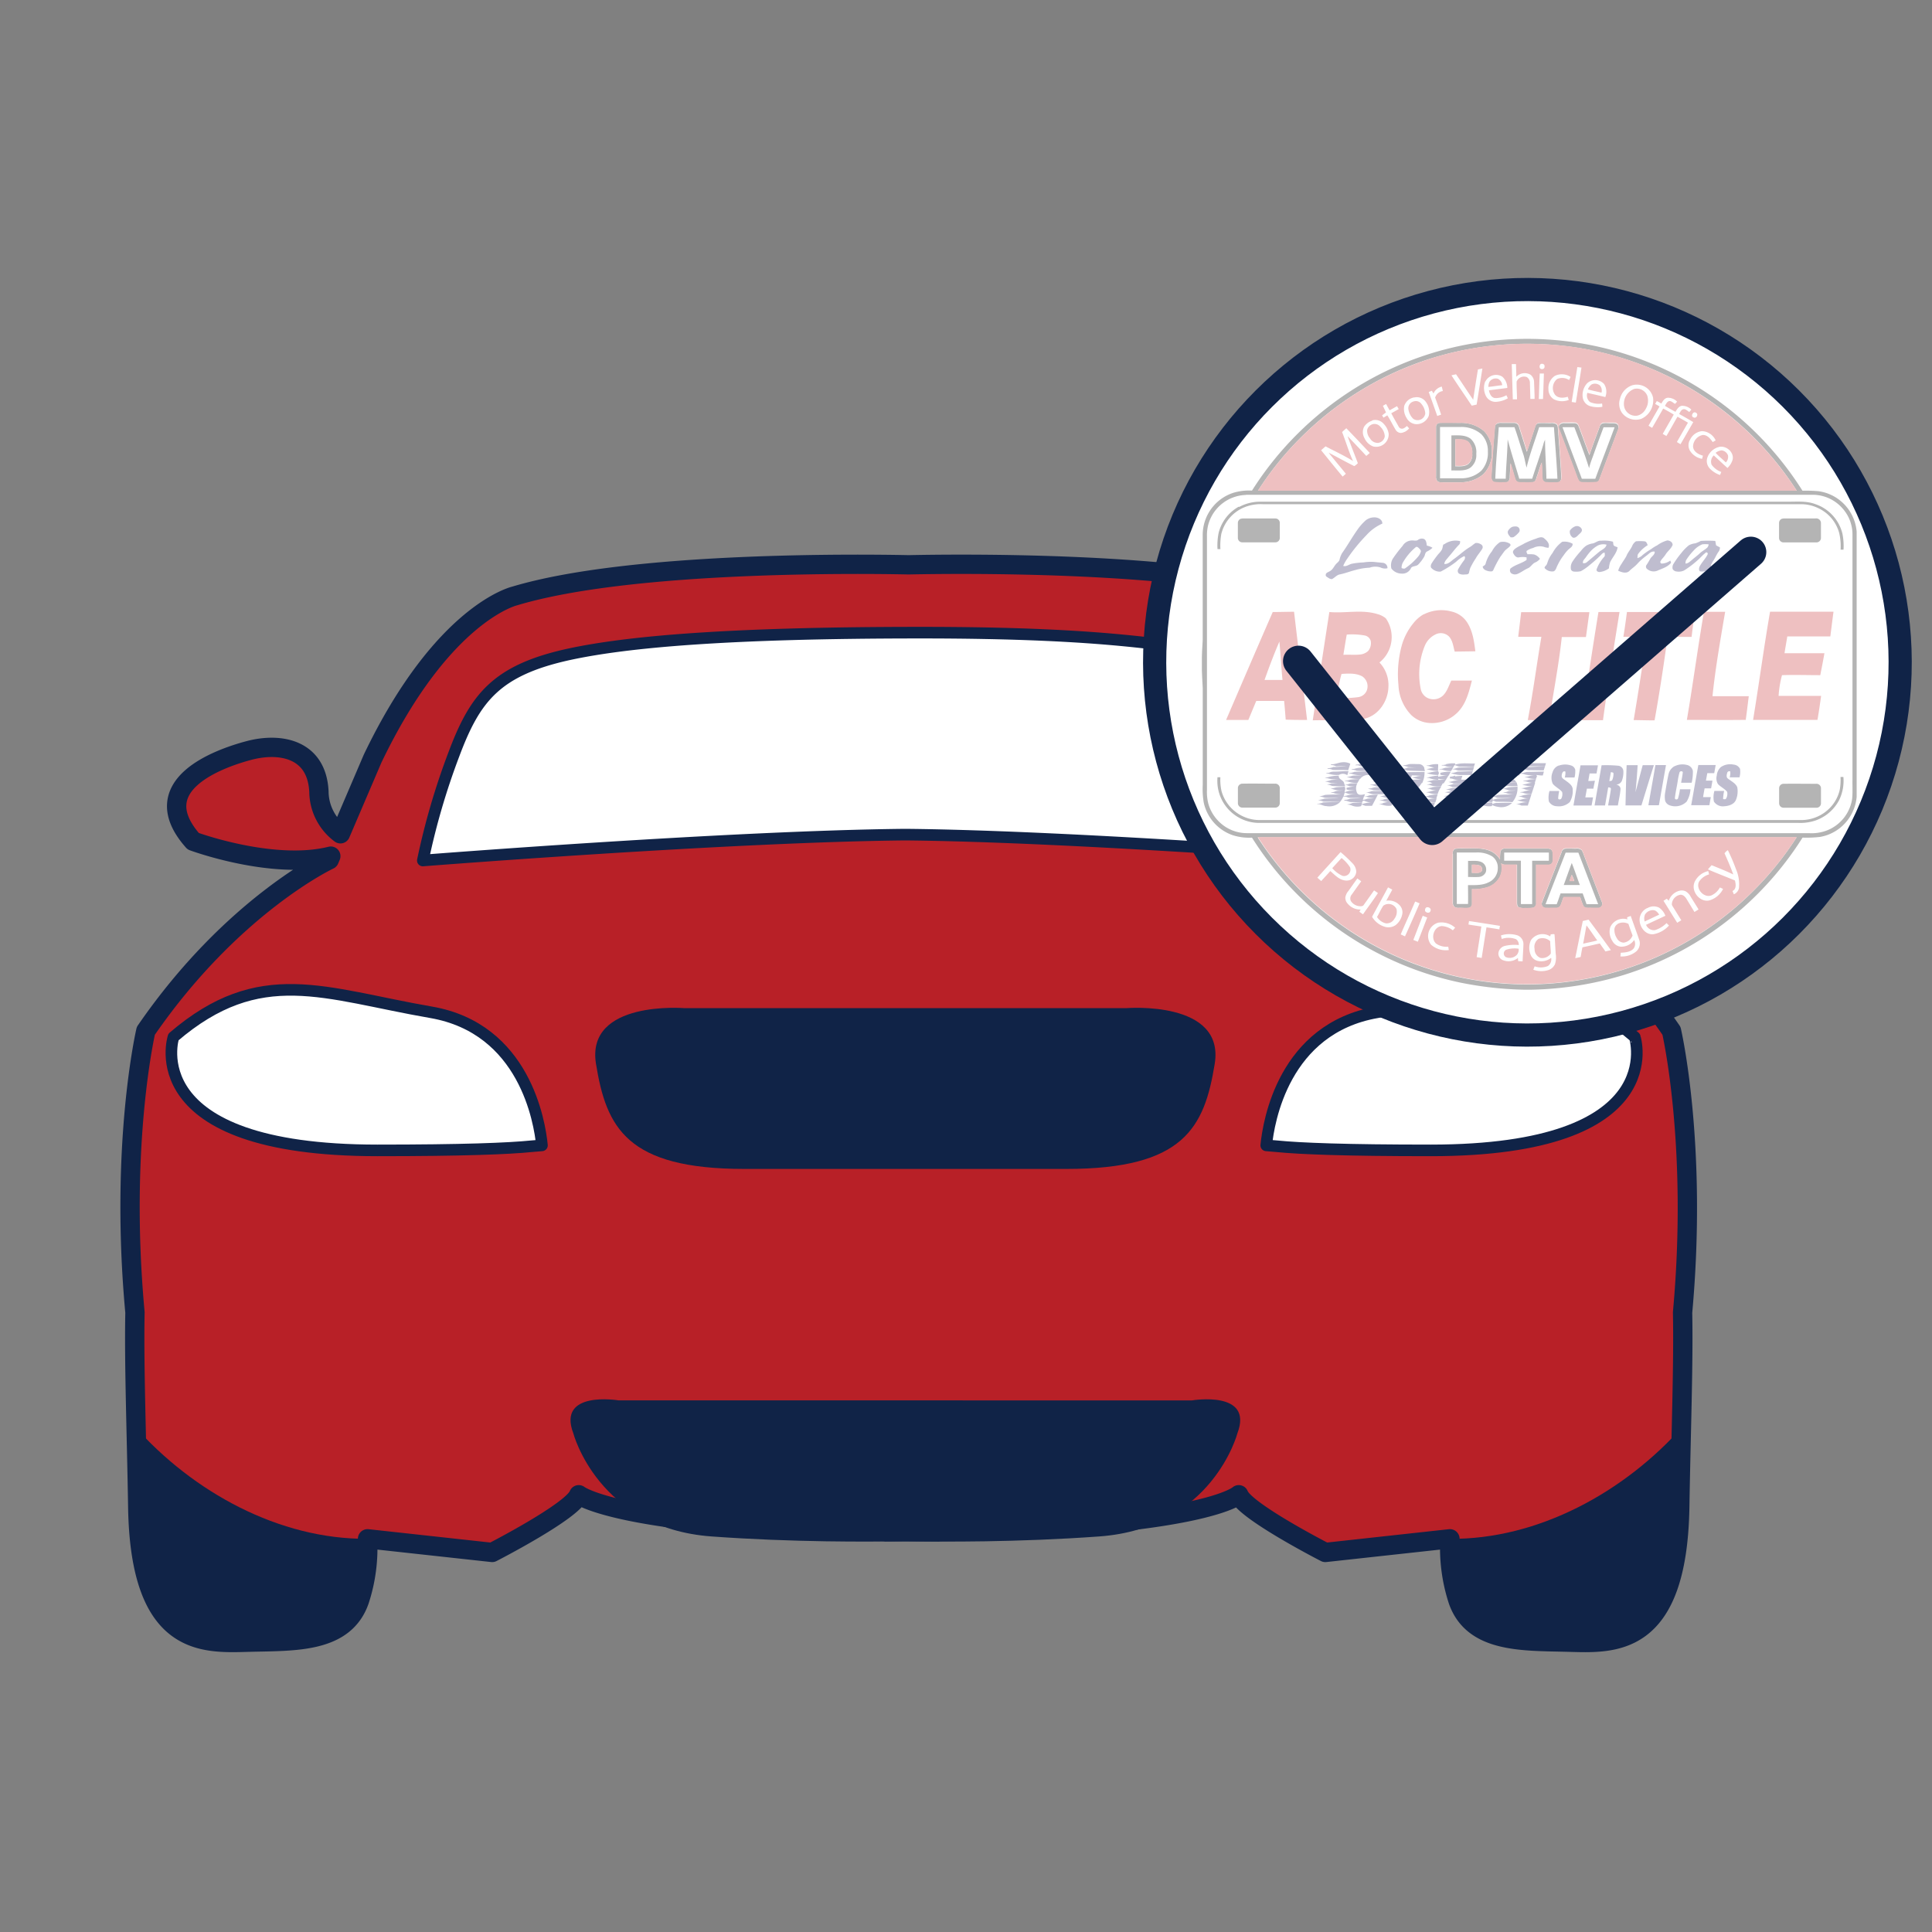
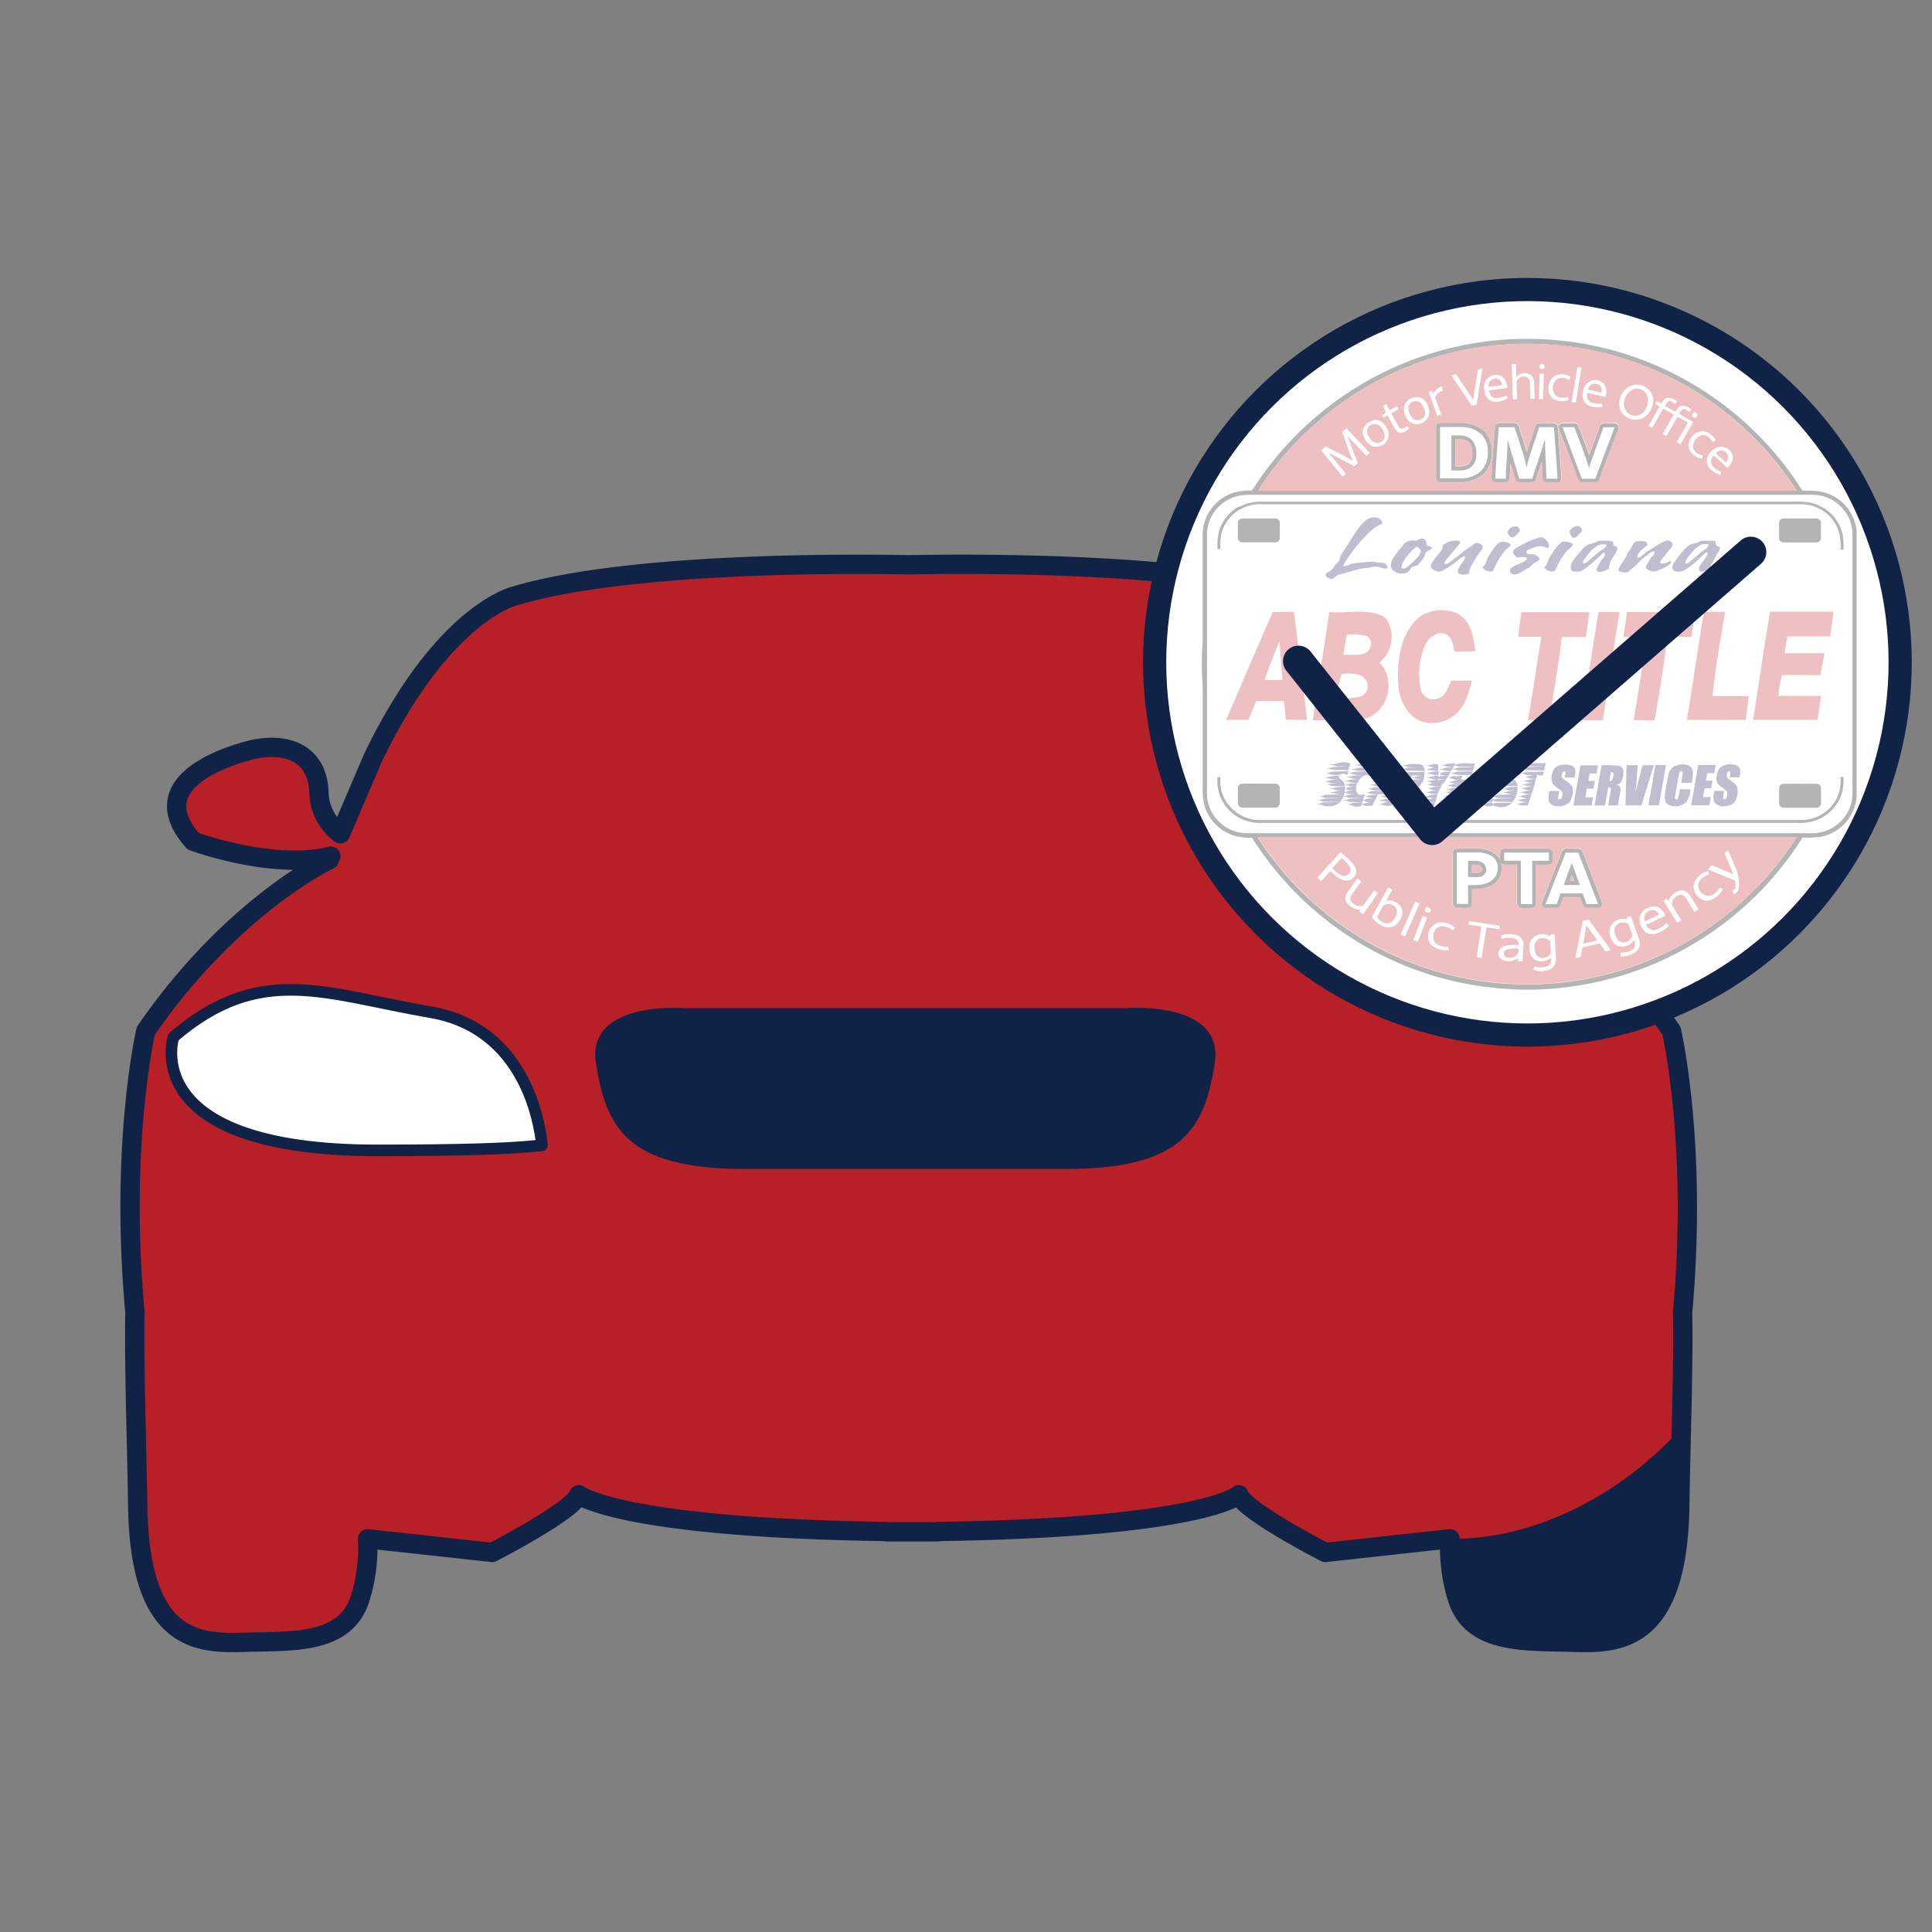
<svg xmlns="http://www.w3.org/2000/svg" id="VEHICLE_REGISTRATION" data-name="VEHICLE REGISTRATION" viewBox="0 0 500 500">
  <rect x="0" y="0" width="500" height="500" fill="#808080" stroke="none" />
  <path d="M432.58,266.78c-22.41-32.54-47.48-44.27-47.48-44.27l-.4-.94c15.07,3.74,35.61-3.86,35.61-3.86,12.8-14.41-6.4-21.34-14.41-23.48s-17.6-.53-18.13,10.67a13.73,13.73,0,0,1-5.55,10.88l-8.32-19.41c-18.14-37.88-36.81-42.14-36.81-42.14-30.18-9.11-90.06-8.31-101.93-8.06-11.88-.25-71.75-1-101.94,8.06,0,0-18.67,4.26-36.81,42.14L88.1,215.78a13.71,13.71,0,0,1-5.56-10.88c-.53-11.2-10.13-12.8-18.13-10.67S37.2,203.3,50,217.71c0,0,20.55,7.6,35.61,3.86l-.4.94s-25.07,11.73-47.47,44.27c0,0-6.84,29.37-2.81,72.88-.27,13.34.42,31.59.72,50.39.6,36.73,17.33,35.23,29,34.94s24.48.29,28.36-10.75a43.52,43.52,0,0,0,2.11-16l32.25,3.53s20.81-10.66,22.41-14.93c0,0,10.52,8.53,79.6,9.51v.09h13.32v-.09c68.89-1,77.89-9.51,77.89-9.51,1.59,4.27,22.4,14.93,22.4,14.93l32.25-3.53a43.73,43.73,0,0,0,2.11,16c3.88,11,16.72,10.45,28.37,10.75s28.37,1.79,29-34.94c.3-18.8,1-37,.73-50.38C439.42,296.15,432.58,266.78,432.58,266.78Z" style="fill:#b82027;stroke:#102347;stroke-linecap:round;stroke-linejoin:round;stroke-width:5px" />
  <path d="M137.54,296.65c-6,.61-17.84,1.07-39.85,1.07-62.41,0-52.8-29.34-52.8-29.34,22.4-19.2,38.94-11.2,66.67-6.4,24.21,4.19,28.11,28.35,28.7,34.44C139.52,296.47,138.63,296.55,137.54,296.65Z" style="fill:#fff;stroke:#102347;stroke-linecap:round;stroke-linejoin:round;stroke-width:3px" />
-   <path d="M320.24,370.93s-6.4,24.56-35.74,26.7c-21.07,1.53-40.77,1.41-50.19,1.23-9.43.18-29.12.3-50.19-1.23-29.34-2.14-35.75-26.7-35.75-26.7-4.26-11.2,11.74-8.51,11.74-8.51H308.5S324.51,359.73,320.24,370.93Z" style="fill:#102347" />
-   <path d="M234.31,216c-45.52.44-124.88,6.7-124.88,6.7a181.74,181.74,0,0,1,8-27.4c5.46-14.57,10.87-21.86,30-26,14.69-3.15,40.36-5.57,90.9-5.57s63.42,3.71,78.4,5.09c21.76,2,29.06,11.88,34.51,26.45a181.74,181.74,0,0,1,8,27.4S279.83,216.43,234.31,216Z" style="fill:#fff;stroke:#102347;stroke-linecap:round;stroke-linejoin:round;stroke-width:3px" />
-   <path d="M370.27,297.72c-22,0-33.8-.46-39.84-1.07-1.09-.1-2-.18-2.73-.23.6-6.09,4.5-30.25,28.7-34.44,27.74-4.8,44.28-12.8,66.68,6.4C423.08,268.38,432.68,297.72,370.27,297.72Z" style="fill:#fff;stroke:#102347;stroke-linecap:round;stroke-linejoin:round;stroke-width:3px" />
  <circle cx="395.29" cy="171.39" r="96.47" transform="translate(-5.41 329.72) rotate(-45)" style="fill:#fff;stroke:#102347;stroke-linecap:round;stroke-linejoin:round;stroke-width:6px" />
  <g style="opacity:0.3">
    <path d="M391.24,94.15l1.1,0c0,1.1.07,2.19.08,3.28a3,3,0,0,1,3.67-.54,2.49,2.49,0,0,1,.93,2c.05,1.42.09,2.85.13,4.27l-1.09,0c0-1.33-.07-2.66-.12-4a1.79,1.79,0,0,0-.83-1.67,2.08,2.08,0,0,0-2.61,1.18c0,1.53.09,3.06.1,4.59l-1.09,0-.27-9.17m7.48,0c.45-.24,1.12.06,1,.62.11.64-.78.9-1.15.47a.86.86,0,0,1,.15-1.09m9.49.8,1.07.15c-.44,3-1,6-1.45,9.06l-1.08-.16c.46-3,1-6,1.46-9m-25.72.61,1.15-.24c-.5,3.12-1,6.23-1.49,9.34-.42.09-.84.19-1.27.27-1.74-2.62-3.54-5.2-5.25-7.85l1.19-.27c1.51,2.18,2.93,4.42,4.44,6.59.39-2.61.79-5.23,1.23-7.84m15.75,7.66c.09-2.2.13-4.4.24-6.6l1.08,0c-.07,2.2-.14,4.4-.23,6.6l-1.09,0m4-5.88a4.12,4.12,0,0,1,4.23.19c-.13.27-.27.54-.4.8A3.23,3.23,0,0,0,403,98.1a3,3,0,0,0-.59,4c.77,1,2.23,1,3.33.59.09.28.19.55.28.82a4.74,4.74,0,0,1-3.85-.16,3,3,0,0,1-1.41-2.58,3.77,3.77,0,0,1,1.5-3.37m-17.85,1.32a3.08,3.08,0,0,1,4.32-1.24,3.89,3.89,0,0,1,1.33,2.94c-1.58.22-3.18.4-4.76.61.16.84.58,1.84,1.52,2a5.44,5.44,0,0,0,3-.73c.13.26.25.52.38.79A6.71,6.71,0,0,1,387,104a2.81,2.81,0,0,1-2.58-1.87,4.55,4.55,0,0,1,0-3.42m1.11.07a3.1,3.1,0,0,0-.31,1.38c1.19-.13,2.38-.32,3.58-.46a2.08,2.08,0,0,0-1-1.6,1.88,1.88,0,0,0-2.25.68m25.18.44a3.11,3.11,0,0,1,4.41.17,3.7,3.7,0,0,1,.31,3.38c-1.55-.39-3.1-.73-4.65-1.1a2.19,2.19,0,0,0,.7,2.39,5.49,5.49,0,0,0,3.1.38c0,.28.06.57.08.86a7.16,7.16,0,0,1-3.22-.2,2.75,2.75,0,0,1-1.84-2.16,4.51,4.51,0,0,1,1.11-3.72m1.28.27a2.78,2.78,0,0,0-1,1.3c1.16.35,2.35.56,3.51.85a2,2,0,0,0-.41-1.87,2,2,0,0,0-2.09-.28m10.5.2a4.31,4.31,0,0,1,5.28,3.23,5.26,5.26,0,0,1-3,5.47,4.49,4.49,0,0,1-4.92-1.37,4.1,4.1,0,0,1-.65-3.75,4.88,4.88,0,0,1,3.27-3.58m.49,1a4.11,4.11,0,0,0-2.64,4.48,3,3,0,0,0,3.46,2.43,3.31,3.31,0,0,0,2.15-1.75,4.11,4.11,0,0,0,.39-3.4,2.9,2.9,0,0,0-3.36-1.76m-52,1.2a3.1,3.1,0,0,1,2.15-1.8c.1.39.19.77.28,1.15a2.45,2.45,0,0,0-2,1.7c.51,1.48,1.07,2.93,1.55,4.41l-1,.34c-.73-2.07-1.46-4.13-2.21-6.2.27-.11.54-.22.82-.31l.43.71m-5,1A2.83,2.83,0,0,1,369,104a4.36,4.36,0,0,1,.85,3.64,3.4,3.4,0,0,1-3.18,2.15,3,3,0,0,1-2.55-1.6,4.3,4.3,0,0,1-.61-3.14,3.29,3.29,0,0,1,2.56-2.19m-.17,1a1.81,1.81,0,0,0-1.39,1.94,4.33,4.33,0,0,0,1.28,2.57,2,2,0,0,0,3.1-1.4,4.24,4.24,0,0,0-1-2.46,1.75,1.75,0,0,0-2-.65m64,.53c.38-.65.81-1.46,1.65-1.58a3.3,3.3,0,0,1,2.47,1l-.54.59c-.49-.3-1-.79-1.61-.7s-.74.77-1,1.21c.92.51,1.81,1.06,2.73,1.54.38-.65.83-1.44,1.66-1.56a3.31,3.31,0,0,1,2.45,1c-.18.2-.36.4-.53.61-.48-.3-.94-.76-1.54-.72s-.81.76-1.09,1.23q1.84,1,3.66,2.1c-1.1,1.91-2.19,3.82-3.3,5.72-.32-.18-.64-.37-.94-.57,1-1.64,1.91-3.3,2.86-5-.91-.51-1.8-1-2.71-1.55-1,1.65-1.91,3.31-2.87,5-.32-.19-.64-.36-.95-.55l2.86-5c-.91-.52-1.81-1.06-2.74-1.56q-1.41,2.49-2.86,5l-.93-.55c.94-1.67,1.91-3.32,2.85-5l-1.13-.65.42-.74c.39.19.77.41,1.15.63m-72,.52c.27-.17.56-.33.85-.48.29.55.59,1.09.9,1.63l1.92-1.07.44.76-1.93,1.07c.55,1.05,1.15,2.06,1.71,3.09.21.37.46.81.92.9s1-.37,1.43-.69l.56.61A3.19,3.19,0,0,1,362.6,112a1.66,1.66,0,0,1-1.37-.88c-.73-1.21-1.33-2.5-2.11-3.68l-1,.6-.35-.6,1-.75c-.25-.57-.52-1.14-.78-1.7m80.42,1.75c.44-.3,1.18.27.91.77a.64.64,0,0,1-1,.42c-.5-.24-.29-.94.1-1.19m-83.18,2.1a2.89,2.89,0,0,1,3,.93,4.68,4.68,0,0,1,1.26,2.55,3.23,3.23,0,0,1-4.05,3.26,4.1,4.1,0,0,1-2.23-2.16,3.13,3.13,0,0,1-.11-2.87,3.75,3.75,0,0,1,2.16-1.71m.14,1a2.08,2.08,0,0,0-1.51,1.48,3,3,0,0,0,.75,2.23,2.28,2.28,0,0,0,2.08,1.15,2,2,0,0,0,1.73-1.7,3.71,3.71,0,0,0-1.13-2.46,1.94,1.94,0,0,0-1.92-.7m17.4.69c1.81,0,3.62,0,5.43,0a7.85,7.85,0,0,1,5.2,1.84,6.11,6.11,0,0,1,1.73,4.53,6.83,6.83,0,0,1-1.67,4.92,7.62,7.62,0,0,1-5.26,2c-1.81,0-3.63,0-5.45,0,0-4.44,0-8.89,0-13.34m2.9,2.13v9.08c1.65-.06,3.49.26,4.93-.74a4.11,4.11,0,0,0,1.51-3.58,4.67,4.67,0,0,0-1.51-3.93c-1.43-1-3.27-.81-4.93-.83M388,110.46H392c.78,2.15,1.4,4.36,2.12,6.53.44,1.28.62,2.63,1,3.94.84-3.57,2.17-7,3.27-10.48h3.82c.31,4.45.7,8.89.9,13.34h-2.85c-.06-3.35-.38-6.7-.35-10.06a4.48,4.48,0,0,0-.45,1.22c-.9,3-1.93,5.89-2.88,8.84h-3.35c-1-3.39-2.06-6.77-3-10.19-.06,3.4-.41,6.79-.5,10.19h-2.7c.18-4.45.58-8.88.9-13.33m16.42,0h3.08c1.34,3.51,2.71,7,3.82,10.62.32-1.34.84-2.61,1.28-3.9.8-2.25,1.63-4.48,2.46-6.71h2.82c-1.63,4.46-3.34,8.89-5,13.34h-3.48c-1.66-4.44-3.35-8.87-5-13.33m-57.13,1.37c.36-.33.73-.66,1.11-1,2,2.13,4.05,4.25,6.06,6.39-.29.27-.59.52-.9.77-1.59-1.73-3.21-3.43-4.84-5.12.83,2.37,1.77,4.7,2.66,7a4.43,4.43,0,0,1-.93.76c-2.23-1.12-4.42-2.33-6.63-3.48,1.45,1.85,3,3.64,4.46,5.46l-.83.73c-1.9-2.24-3.72-4.55-5.58-6.82l1.15-1c2.38,1.25,4.83,2.38,7.12,3.8-1.13-2.43-1.88-5-2.85-7.53m90,2.06a3.84,3.84,0,0,1,3.11-2.31A4.06,4.06,0,0,1,443.9,114l-.76.44c-.58-.9-1.44-1.91-2.62-1.83a3.15,3.15,0,0,0-2.47,2.9c0,1.38,1.4,2.12,2.56,2.45-.08.28-.15.55-.22.82a4.63,4.63,0,0,1-3.18-2.17,2.85,2.85,0,0,1,0-2.69m4.67,4.16a4.35,4.35,0,0,1,3-2.41c1.83-.33,3.85,1.47,3.38,3.36a4.94,4.94,0,0,1-1.32,2.11c-1.21-1.06-2.36-2.17-3.55-3.25a2.23,2.23,0,0,0-.56,2.4,5.24,5.24,0,0,0,2.51,1.88c-.11.27-.22.53-.32.79a6.43,6.43,0,0,1-2.75-1.78,2.8,2.8,0,0,1-.38-3.1m2.12-.85c.83.88,1.78,1.65,2.65,2.48a2.08,2.08,0,0,0,.55-1.84,2,2,0,0,0-1.63-1.28,2.8,2.8,0,0,0-1.57.64M322.47,128.07q69.27,0,138.55,0c2.77,0,5.53,0,8.3,0a10.27,10.27,0,0,1,7.48,3.47,10.11,10.11,0,0,1,2.62,6.79q0,31.77,0,63.54c0,1.63.08,3.28-.09,4.91a10.44,10.44,0,0,1-6.58,8.18,11.18,11.18,0,0,1-4.62.68H323a10.25,10.25,0,0,1-7.34-2.88,10.5,10.5,0,0,1-2.87-4.77,12.31,12.31,0,0,1-.35-3.58V138.68a10.78,10.78,0,0,1,.37-3,10.44,10.44,0,0,1,9.71-7.57m-1.82,3.05a10.73,10.73,0,0,0-5.28,6.86,16.52,16.52,0,0,0-.28,4.15h.75a16.83,16.83,0,0,1,.24-3.95,10.12,10.12,0,0,1,6.28-7,11.16,11.16,0,0,1,4.47-.67H465.94a10.16,10.16,0,0,1,4.75,1.06A10,10,0,0,1,476,138a15.61,15.61,0,0,1,.29,4.15h.75a16.3,16.3,0,0,0-.28-4.13,10.78,10.78,0,0,0-7-7.65c-2.22-.84-4.62-.6-6.94-.63H326a11.33,11.33,0,0,0-5.34,1.39m32.72,3.6a13.36,13.36,0,0,0-2,2.24c-1.45,2-2.66,4.19-4.09,6.22a5.93,5.93,0,0,0-.63,1.62c-.15.56-.69.85-1,1.28-.48.59-.79,1.35-1.49,1.74-.35.23-.81.33-1.05.7-.07.29-.07.66.24.8s.83.62,1.33.56c.72-.33,1.23-1,2-1.2,1.4-.27,2.72-.82,4.1-1.15a15.21,15.21,0,0,1,3.62-.59,4.35,4.35,0,0,1,2.85-.05,2.66,2.66,0,0,0,1.78.19,1.32,1.32,0,0,0-1.17-1.4c-.79-.08-1.59-.15-2.37-.24a12.12,12.12,0,0,0-2.69.14,18.75,18.75,0,0,0-3,.34c-.75.18-1.41.81-2.22.56a9.16,9.16,0,0,1,1-1.8,44.86,44.86,0,0,1,5-6.15,12,12,0,0,1,4.13-3c0-1.15-1.29-1.7-2.27-1.61a3.59,3.59,0,0,0-2.11.82m-32.27-.43a1.17,1.17,0,0,0-.73,1.17v3.71a1.15,1.15,0,0,0,1.21,1.22c2.83,0,5.66,0,8.48,0a1.15,1.15,0,0,0,1.16-1.2c0-1.29,0-2.6,0-3.9a1.14,1.14,0,0,0-1.15-1.08h-8.13a2.31,2.31,0,0,0-.83.09m140.08,0a1.17,1.17,0,0,0-.75,1.18c0,1.3,0,2.59,0,3.88a1.16,1.16,0,0,0,1.27,1.06h8.46a1.15,1.15,0,0,0,1.11-1.19c0-1.3,0-2.6,0-3.9a1.22,1.22,0,0,0-1.44-1.1q-3.9,0-7.79,0a2.47,2.47,0,0,0-.86.08m-53.61,2a2.91,2.91,0,0,0-1.32,1.08,1.77,1.77,0,0,0,.76,1.81c.58.17,1-.37,1.44-.69s1.06-.8.88-1.46a1.36,1.36,0,0,0-1.76-.74m-17.37,1.23c-.16.65.33,1.15.71,1.59.32,0,.67.07.93-.17a6,6,0,0,0,1.32-1.25,1,1,0,0,0-.15-1.07c-.41-.46-1.1-.34-1.62-.24a2.4,2.4,0,0,0-1.19,1.14m7.47,1.84a21.11,21.11,0,0,0-3.16,1.28c-.75.45-1.56.77-2.27,1.27-.38.29-.82.76-.63,1.28s.77,1.2,1.45,1.07a5.13,5.13,0,0,1,2,0c0,.22,0,.44,0,.66-1.3.92-3,1.2-4.18,2.23a1,1,0,0,0,.17,1.19,1.67,1.67,0,0,0,1.62.21c1-.39,1.79-1.06,2.74-1.48.76-.33,1.12-1.18,1.89-1.5a3.11,3.11,0,0,0,1.22-.93A2.93,2.93,0,0,0,397,143.5a9.41,9.41,0,0,0-1.68-.05c-.13-.27-.35-.56-.22-.87a5,5,0,0,1,1.66-.75,3.77,3.77,0,0,1,2.71-.32,4.17,4.17,0,0,0,1.27.27c.46-1-.42-1.88-1.13-2.46-.54-.48-1.3-.18-1.9,0m-30.69.36c-.49.38-1.12.1-1.67.16a2.87,2.87,0,0,0-2.35,1.42,34.49,34.49,0,0,0-2.56,3.35,3.44,3.44,0,0,0-.33,2.49,3.35,3.35,0,0,0,2.7,1.32,2.4,2.4,0,0,0,2.19-1.1c.19-.26.32-.61.66-.7s1.07-.18,1.44-.59a10.54,10.54,0,0,0,1.47-1.94c.28-.46.24-1.15.78-1.4a5.33,5.33,0,0,0,1.4-.95,4.06,4.06,0,0,0-1.46-.56c-.11-.6-.11-1.35-.71-1.71a1.62,1.62,0,0,0-1.56.21m6.76,1.15c-.3.21-.26.61-.36.92-.16.82-.87,1.33-1.35,2a25,25,0,0,0-1.47,2.07c-.22.38-.37,1,.05,1.29a2.94,2.94,0,0,0,2.3.83,26.46,26.46,0,0,0,4-2.55A7.68,7.68,0,0,1,379,143.9c.26.25.09.7,0,1a17.9,17.9,0,0,0-1.62,2.45.94.94,0,0,0,.22,1.08,2.43,2.43,0,0,0,1.46.24c.38,0,.89,0,1.12-.35a12.4,12.4,0,0,1,.35-1.33,20.24,20.24,0,0,1,1.44-2.52c.48-.9,1.19-1.63,1.69-2.5a.81.81,0,0,0-.35-1.14,2.13,2.13,0,0,0-1.38-.34c-.56.29-1,.78-1.53,1.08-1.49.9-2.73,2.14-4.16,3.12-.72.54-1.42,1.33-2.41,1.22.07-.75.69-1.26,1.12-1.83.93-1,1.75-2.18,2.73-3.18.27-.23.23-.58.25-.89a4.94,4.94,0,0,0-4.16.85m55.19.32a9.29,9.29,0,0,0-1.6,1,15.67,15.67,0,0,0-2.18,1.51,3,3,0,0,1-1.35.8c.06-.36,0-.79.2-1.1a8.79,8.79,0,0,1,2.46-2.25c-.17-.38-.35-1-.86-1a11.35,11.35,0,0,0-2.18,0,2.71,2.71,0,0,0-1,1.27c-.37.83-1,1.53-1.39,2.35s-.91,1.46-1.33,2.21a5.92,5.92,0,0,0-.88,1.78c.89.4,2.06.83,2.89.08.64-.67,1.45-1.16,2.06-1.86a15,15,0,0,1,2.35-2.09c.66-.48,1.24-1.27,2.16-1.06.06.81-.77,1.2-1.14,1.81s-.6,1.07-.94,1.57a.76.76,0,0,0,0,1,2.59,2.59,0,0,0,2.71.57c1.22-.6,2.63-1,3.54-2,.16-.21-.1-.45-.13-.66a3.85,3.85,0,0,1-2.3.79.43.43,0,0,1-.24-.61c.36-.64.93-1.12,1.31-1.74.54-.88,1.44-1.49,1.82-2.47,0-.71-.75-1.18-1.39-1.17a8.24,8.24,0,0,0-2.61,1.28m-16.69-.49a4.51,4.51,0,0,0-1.68.56,5.62,5.62,0,0,0-1.37,1.34,21.48,21.48,0,0,0-2.19,2.75,2.74,2.74,0,0,0-.41,2.16,1,1,0,0,0,.88.48,5.84,5.84,0,0,0,1.62-.09,12.11,12.11,0,0,0,2.29-1.58,34.37,34.37,0,0,0,2.86-2.54c.31-.28.57-.74,1.06-.68,0,.37.15.81-.15,1.1a9.88,9.88,0,0,0-1.92,3.14c-.18.6.56.87,1,.72a4.63,4.63,0,0,0,2.17-.92,6.41,6.41,0,0,1,.31-1.58c.61-1.3,1.76-2.4,1.93-3.87-.37-.15-.84-.22-1.06-.58-.06-.29-.07-.58-.14-.86a8.67,8.67,0,0,0-3.05-.25c-.82-.11-1.42.54-2.18.7m26.44,0a4.65,4.65,0,0,0-1.6.49,12.24,12.24,0,0,0-2,2.05,24.67,24.67,0,0,0-2,2.78,1.74,1.74,0,0,0-.2,1.34,1.31,1.31,0,0,0,1,.62,3.34,3.34,0,0,0,1.93-.25,25.29,25.29,0,0,0,3.38-2.54c.81-.68,1.48-1.52,2.33-2.15a.37.37,0,0,1,.38.56c-.53,1.09-1.42,2-2,3-.18.4-.37,1.06.08,1.35a3.63,3.63,0,0,0,2.47-.5c.39-.27.26-.77.37-1.16a8.13,8.13,0,0,1,.67-1.23c.46-.73.77-1.54,1.29-2.23a1.79,1.79,0,0,0,.33-1.08c-.34-.19-.69-.34-1-.55-.08-.38-.12-.76-.21-1.13a29.19,29.19,0,0,0-3.74,0,8.29,8.29,0,0,1-1.5.65m-34.36-.37a8.47,8.47,0,0,0-2.49,2.89,8,8,0,0,0-1.13,1.93c-.16.4-.15.89-.48,1.2s-.51.43-.47.76a2.51,2.51,0,0,0,2.16.89c.4,0,.63-.37.8-.67a14.64,14.64,0,0,1,2-3.53,9.25,9.25,0,0,1,1.2-1.45c.46-.43,1.18-.77,1.1-1.51a4.24,4.24,0,0,0-2.64-.51m-16.11.1a6.37,6.37,0,0,0-2.06,2.34,8.65,8.65,0,0,0-1.64,3.17c-.05.41-.46.58-.76.79,0,.78.87,1.07,1.52,1.22.39,0,1,.19,1.19-.25a28.05,28.05,0,0,1,1.84-3.47c.36-.48.7-1,1.07-1.46s1.18-.88,1.57-1.51a.46.46,0,0,0-.25-.48,3.32,3.32,0,0,0-2.48-.35M368.48,159a9.34,9.34,0,0,0-2.71,2.38,16,16,0,0,0-2.87,5.41,28.44,28.44,0,0,0-.93,10.55,11.83,11.83,0,0,0,3.25,7.67,7.49,7.49,0,0,0,5,2.13,9.36,9.36,0,0,0,7.76-3.55c1.68-2.15,2.31-4.86,3-7.44l-5.33,0c-.68,1.38-1.1,3-2.29,4a3.6,3.6,0,0,1-4,.43,3.28,3.28,0,0,1-1.65-2.38,19.27,19.27,0,0,1,1.06-11,5.63,5.63,0,0,1,3.06-3.11,3,3,0,0,1,3.21.65c1,1.07,1.1,2.58,1.49,3.91l5.34-.07c-.34-2.49-.69-5.09-2-7.28a6.52,6.52,0,0,0-4.1-3,10,10,0,0,0-7.24.72m-24.51-.6q-2.16,14-4.29,28c4.52-.15,9.11.43,13.58-.47,3.57-.94,5.91-4.57,6-8.14a8.46,8.46,0,0,0-2.32-6.36A8.44,8.44,0,0,0,358.7,160a5.54,5.54,0,0,0-2.16-1.1c-4.09-1.27-8.39-.14-12.57-.55m49.66.05q-.36,3.23-.77,6.43c2,0,4,0,6,0-1.22,7.17-2.15,14.39-3.52,21.54,1.84,0,3.67.07,5.51.09,1.11-7.19,2.51-14.33,3.29-21.57l6.25,0c.3-2.14.59-4.29.89-6.44-5.88,0-11.77,0-17.65,0m20,0c-1.53,9.32-2.9,18.66-4.38,28,1.85.06,3.7,0,5.55,0,1.26-9.37,2.78-18.7,4.28-28-1.81,0-3.63,0-5.45,0m7.4,0c-.28,2.16-.58,4.32-.93,6.47,2,0,4,0,6,0-1,7.2-2.14,14.39-3.34,21.56,1.8,0,3.61,0,5.41.07,1.28-7.1,2.32-14.24,3.35-21.37,0-.34.37-.21.55-.24,1.9,0,3.79,0,5.68,0,.26-2.15.54-4.3.88-6.44-5.86,0-11.72,0-17.58,0m19.93,0c-1.61,9.32-2.84,18.69-4.43,28,5.08,0,10.16.06,15.24,0,.28-2,.53-4.09.78-6.13h-9.39c.76-7.32,2.05-14.58,3.28-21.84H441m17.12,0c-1.61,9.3-2.86,18.66-4.39,28,5.55.07,11.11,0,16.66,0,.36-2.06.66-4.13.94-6.21-3.67,0-7.35,0-11,0a26.9,26.9,0,0,1,.88-5.36c3.3-.14,6.6,0,9.91,0,.36-1.9.75-3.78,1.07-5.68-3.44,0-6.89,0-10.33,0,.22-1.45.49-2.89.72-4.34,3.71,0,7.42,0,11.14,0,.27-2.14.53-4.28.82-6.41l-16.4,0m-128.71.09c-4,9.31-8,18.63-12.07,27.92,1.92,0,3.84,0,5.76,0,.68-1.63,1.36-3.28,2.05-4.92,2.4,0,4.81,0,7.21,0,.16,1.61.28,3.23.41,4.84,1.84,0,3.69,0,5.53.08-1.1-9.35-2.28-18.69-3.37-28-1.84,0-3.68.06-5.52.07m15.12,39.4a.57.57,0,0,1,0,.13,3.18,3.18,0,0,1,1.34.35c.9.08,1.8-.09,2.7,0-1.13,0-2.26.15-3.39.18a4.35,4.35,0,0,1-1.51.33s0,.12,0,.16a2.58,2.58,0,0,1,1.34.26c1.32.1,2.65,0,4,.08.18-.56.37-1.12.55-1.68a3.67,3.67,0,0,0-2-.38c-1,0-2,.59-3,.53m44.56,0,0,.13a3.09,3.09,0,0,1,1.32.35c1,.1,1.92-.05,2.88,0-1.19.07-2.37.15-3.55.2a4.29,4.29,0,0,1-1.53.33v.16a2.53,2.53,0,0,1,1.32.26c1.33.09,2.67,0,4,0l.1-.35c.72-.15,1.31.38,2,.35l3.95.06c.11-.33.22-.67.32-1-1.53-.06-3.06.1-4.6.14a5.82,5.82,0,0,1-1.66.38,2.45,2.45,0,0,0,.26-1,5.36,5.36,0,0,1,1.54.39c1.49.12,3,0,4.47.07.09-.28.17-.57.26-.85H396c-.59,0-1.12.49-1.71.26a4.05,4.05,0,0,0-2-.46c-1.09,0-2.09.59-3.19.54m-38.1,0-.17.15a5.43,5.43,0,0,1,.8,0c1.22.6,2.62.14,3.92.31.07-.25.15-.5.23-.74a4.9,4.9,0,0,0-1.93-.29c-1,0-1.86.56-2.85.53m23.29-.15a3.23,3.23,0,0,1-1.12.15l0,.14a2.37,2.37,0,0,1,1.08.18,4.39,4.39,0,0,0,1.77.19c-.79.25-1.66,0-2.43.37a2.17,2.17,0,0,1-.91.13,1.53,1.53,0,0,1-.21.14,2.07,2.07,0,0,1,1,.11,6.37,6.37,0,0,0,2.08.32c.11-.17.22-.34.32-.52a6.08,6.08,0,0,1,1.51.38c1.28.09,2.57,0,3.85.06.09-.33.19-.66.29-1-1.21,0-2.42.1-3.63.13-.69,0-1.27.46-2,.36.18-.32.37-.62.56-.93.49,0,.9.38,1.4.37,1.21,0,2.43,0,3.64,0,.09-.28.17-.56.26-.83-1.73.07-3.51-.25-5.18.33,0-.09,0-.26.05-.35a7.61,7.61,0,0,0-2.38.21m10.62-.16a4.42,4.42,0,0,1-1.48.33,2,2,0,0,0,.73.18c1,.49,2.08.24,3.12.35,0-.3,0-.6.07-.9-.81,0-1.63,0-2.44,0m-27.55.33a1.15,1.15,0,0,0,.52.14c.42,0,.77.34,1.2.32.72,0,1.43,0,2.15.08l.09-.91c-.8,0-1.6,0-2.4,0a4.64,4.64,0,0,1-1.56.34m5.75,0a7.63,7.63,0,0,1,1.39.41,24.77,24.77,0,0,0,4,0,1.49,1.49,0,0,0-1.32-.79c-.84,0-1.68-.05-2.52,0a5.76,5.76,0,0,1-1.59.32m7.21-.21a5.14,5.14,0,0,1-1.16.21c.28.15.62.09.91.23a5.24,5.24,0,0,0,2.16.29c0-.29,0-.58,0-.87a5.35,5.35,0,0,0-1.87.14m33.12.23a2.6,2.6,0,0,0-1.6,1.74,3.75,3.75,0,0,0,.05,3c.69.84,1.74,1.28,2.42,2.12a2.48,2.48,0,0,1-.19,1.65c-.12.34-.77.47-.84,0a13.72,13.72,0,0,1,.27-1.91H401a6.13,6.13,0,0,0-.16,2.69,2.4,2.4,0,0,0,2.09,1.25,4.06,4.06,0,0,0,3.33-1.08,5.58,5.58,0,0,0,.76-3.13c.05-1.11-.95-1.78-1.73-2.35-.47-.36-1.25-.68-1.12-1.4,0-.5.31-1.33.95-1a4.18,4.18,0,0,1-.16,1.52h2.53a6.63,6.63,0,0,0,.18-2,1.56,1.56,0,0,0-1.1-1.11,4.82,4.82,0,0,0-3.16.05m30,.18a3.1,3.1,0,0,0-1.59,2.08c-.35,1.56-.59,3.14-.87,4.72a5.81,5.81,0,0,0,0,2.2,1.9,1.9,0,0,0,1.32,1.2,4.18,4.18,0,0,0,4.22-1,6.85,6.85,0,0,0,1-3.21h-2.72a13.58,13.58,0,0,1-.5,2.36c-.13.42-.92.34-.8-.15.16-1.51.53-3,.75-4.49a15.07,15.07,0,0,1,.45-2.12c.15-.38.95-.35.82.15-.09.86-.29,1.71-.41,2.57h2.72a11.81,11.81,0,0,0,.31-3.08,2,2,0,0,0-1.62-1.55,4.54,4.54,0,0,0-3.08.34m11.94.25a3.32,3.32,0,0,0-1,2.14,2.83,2.83,0,0,0,.31,2.21c.69.79,1.71,1.23,2.37,2a2.36,2.36,0,0,1-.28,1.76c-.18.26-.51.15-.76.13a10.09,10.09,0,0,1,.27-2.12h-2.52a5.75,5.75,0,0,0-.13,2.76,2.78,2.78,0,0,0,2.74,1.2c1.17-.07,2.57-.53,3-1.74a5.77,5.77,0,0,0,.3-3.18c-.46-1-1.58-1.55-2.43-2.24-.46-.34-.32-1-.17-1.46a.54.54,0,0,1,.79-.37,4.13,4.13,0,0,1-.15,1.52h2.54a5.41,5.41,0,0,0,.14-2.19,2,2,0,0,0-1.67-1.11,4.31,4.31,0,0,0-3.3.64m-36.27-.51c-.61,3.47-1.23,6.94-1.83,10.41h4.69c.13-.7.26-1.4.38-2.1h-2c.14-.75.27-1.5.41-2.25h1.69c.08-.7.27-1.38.38-2.07a12.22,12.22,0,0,1-1.71.06c.11-.65.23-1.29.33-1.93h1.8c.13-.7.26-1.41.38-2.11h-4.53m5.45,0c-.6,3.47-1.22,6.93-1.82,10.41.9,0,1.8,0,2.71,0,.29-1.56.56-3.13.82-4.69.3,0,.78.06.69.48-.17,1.41-.48,2.8-.71,4.2h2.53c.22-1.39.56-2.77.68-4.18.06-.65-.51-1.07-1.08-1.24a1.62,1.62,0,0,0,1.39-.87,6.12,6.12,0,0,0,.42-2.67,1.47,1.47,0,0,0-1.3-1.32,34.74,34.74,0,0,0-4.33-.12m6.49,0c-.13,3.48-.21,7-.29,10.44,1.37,0,2.75,0,4.12,0,1.07-3.47,2.13-6.94,3.22-10.41h-2.89c-.65,2.32-1.23,4.65-1.87,7,.25-2.31.42-4.63.56-7-1,0-1.9,0-2.85,0m7.46,0c-.6,3.47-1.22,6.94-1.83,10.41.89,0,1.79,0,2.68,0l.08-.16c.59-3.41,1.2-6.83,1.8-10.24h-2.73m11.07,0c-.63,3.46-1.22,6.94-1.85,10.4,1.57,0,3.14,0,4.71,0,.13-.7.23-1.4.37-2.09-.66,0-1.32,0-2,0,.11-.76.25-1.51.39-2.26h1.68c.13-.67.24-1.34.35-2h-1.68c.11-.65.23-1.29.35-1.94h1.79c.13-.7.25-1.4.38-2.1-1.51,0-3,0-4.52,0m-86.52.69a6.62,6.62,0,0,0-2.31.24c-.32.17-.75,0-1,.27a3,3,0,0,1,1.38.29c1.3.15,2.61,0,3.91.08-1.47,0-2.94.14-4.41.18a4.47,4.47,0,0,1-1.57.34c.3.2.68.1,1,.26a8.45,8.45,0,0,0,2.56.32c-.83.07-1.67,0-2.5.09a7.32,7.32,0,0,1-1.59.36,9.22,9.22,0,0,1,1,.24,8.43,8.43,0,0,0,2.51.24,2.43,2.43,0,0,1,2.77-.87c.24-.72.46-1.44.69-2.16-.82,0-1.64.06-2.46.12m11.27,0a4.53,4.53,0,0,1-1.59.34,6.79,6.79,0,0,1,1.4.4c1.55.09,3.1.1,4.65.16-.07-.38-.15-.75-.25-1.11a42.08,42.08,0,0,1-4.21.21m5.87.19a4.36,4.36,0,0,1-1,.17,10.15,10.15,0,0,0,3,.51l0-1a10.19,10.19,0,0,0-2,.33m14.27,0c-.51.21-1.08.18-1.57.4a3.33,3.33,0,0,1,.88.16,5.76,5.76,0,0,0,2.58.19,15.7,15.7,0,0,1-2.38.2,7.07,7.07,0,0,1-1.7.37,5,5,0,0,1,1.6.48,10,10,0,0,0-2.14.49,2.69,2.69,0,0,1,1.08.23,4.32,4.32,0,0,0,1.52.29,6.93,6.93,0,0,0-1.93.21c-.38.17-.81.15-1.21.29.9.05,1.71.49,2.62.52a4.75,4.75,0,0,0-2,.16,4.85,4.85,0,0,1-1.14.19c.33.15.7.1,1,.26a13.19,13.19,0,0,0,1.79.36,6.85,6.85,0,0,0-2.3.23,4,4,0,0,1-1,.16c.45.19,1,.19,1.41.41,1.36.11,2.73,0,4.09.07-1.53.06-3.05.08-4.57.17a3.81,3.81,0,0,1-1.49.33,10.41,10.41,0,0,1,1.45.41c1.8.13,3.61,0,5.42.09.26-2.26.52-4.53.74-6.81-.92.06-1.85,0-2.76.14m-26.77.2a3,3,0,0,0-.89.19,4.55,4.55,0,0,1,1.41.34,10.9,10.9,0,0,0,2.06,0,19,19,0,0,1-2.38.21,6.42,6.42,0,0,1-1.62.35,5.26,5.26,0,0,1,1.5.48c-.66-.07-1.2.44-1.86.38l-.2.15a2.12,2.12,0,0,1,1,.18,4,4,0,0,0,1.51.31,6.75,6.75,0,0,0-1.91.22c-.37.16-.79.15-1.17.28.88.06,1.68.47,2.57.52a4.51,4.51,0,0,0-2,.16,3.17,3.17,0,0,1-1.06.16.49.49,0,0,1,0,.12,2.23,2.23,0,0,1,.92.16,7.24,7.24,0,0,0,2,.33l.25-.5a3.51,3.51,0,0,1,1.16.38c.34,0,.68,0,1,0-1.47.21-2.95.1-4.42.21a5.32,5.32,0,0,1-1.57.34c.44.17.95.17,1.39.39,1.4.15,2.81,0,4.21.09-1.53,0-3.05.1-4.58.14a7.7,7.7,0,0,1-1.57.4c.69,0,1.27.44,2,.4,1.64,0,3.28,0,4.93,0,.25-2.26.51-4.53.74-6.8a13.64,13.64,0,0,0-3.5.34m-13.72.83c-.28.08-.62,0-.86.2a3.47,3.47,0,0,1,.85.1,6.45,6.45,0,0,0,2.55.27,1.91,1.91,0,0,1,2.13.09l.33-1.06c-1.33,0-2.66.11-4,.13a2.62,2.62,0,0,0-1,.27m26.34-.1a5.08,5.08,0,0,1-1.1.2,9.14,9.14,0,0,0,3,.5c0-.19.11-.38.16-.56s-.13-.31-.18-.41a7.74,7.74,0,0,0-1.86.27m5.23.2a11.69,11.69,0,0,0,2.16.45c1.06,0,2.12,0,3.18,0,.1-.32.2-.65.31-1-1.34,0-2.68.07-4,.12a5.69,5.69,0,0,1-1.63.38m14-.37a3.09,3.09,0,0,0-1,.27c-.29.07-.61,0-.86.2a3.06,3.06,0,0,1,1.37.28,9,9,0,0,0,2.13.06,1.83,1.83,0,0,1,2.05.13c0-.11.07-.33.09-.44a2.11,2.11,0,0,1,1,0,6.31,6.31,0,0,0,2.74.3c.77-.12,1.52.14,2.29.08.1-.33.19-.67.28-1-1.48,0-3,0-4.44.09a12.25,12.25,0,0,1-1.8.38l.21-.56c-1.34,0-2.67.13-4,.16m-27.13.37c.31.15.69.06,1,.25a3.27,3.27,0,0,0,1.59.23c-1,0-1.93.43-2.92.52a13.62,13.62,0,0,0,3,.57l.33-1.07c.93,0,1.85.07,2.77.16a4.36,4.36,0,0,0-1.61.17,4,4,0,0,1-1.14.17,7.31,7.31,0,0,0,2.44.49c-1.53.18-3.07.09-4.6.19a4.43,4.43,0,0,1-1.53.3,5,5,0,0,1,1.36.42c1.67.07,3.34.12,5,.09a6.51,6.51,0,0,0,.6-2.88c-1.59,0-3.19,0-4.79.09a6.18,6.18,0,0,1-1.54.3m10.36-.15c0,.14,0,.29,0,.44a8.64,8.64,0,0,0,2.15.23c.18-.32.37-.64.56-1a8.94,8.94,0,0,0-2.73.29m-28.82,1c-.34.17-.73.08-1.05.25a4.46,4.46,0,0,1,1,.18,7.87,7.87,0,0,0,2.61.18c-.68.1-1.36.14-2,.2a5,5,0,0,1-1.58.35,11,11,0,0,1,1.39.38c1.18.11,2.38,0,3.58.07-.22-.86-1.5-1-1.39-1.92a9.82,9.82,0,0,0-2.54.31m27.29-.24c-.69,0-1.31.36-2,.37.32.11.67.1,1,.24a7.35,7.35,0,0,0,2,.35c0-.07.08-.21.11-.29a5.81,5.81,0,0,0,1.86.19c-1.08.16-2.17.1-3.25.18-.54.18-1.1.23-1.64.38a3.23,3.23,0,0,1,1.3.35c1,.12,2.06.05,3.09.12.41-.65.83-1.3,1.21-2a10,10,0,0,0-2.63.3c0-.09,0-.27,0-.35a8.39,8.39,0,0,1-1,.13m5.43.09a3.43,3.43,0,0,1-1.34.29v.14a2.07,2.07,0,0,1,.92.17,4.68,4.68,0,0,0,1.58.26,6.37,6.37,0,0,0-1.85.27,4.84,4.84,0,0,1-1.06.2,9.72,9.72,0,0,1,1.4.4c1.11.07,2.23,0,3.34,0v0c-1.16,0-2.32.07-3.48.13a5.72,5.72,0,0,1-1.63.35,5,5,0,0,1,1.41.42c1.2.07,2.41,0,3.61.1-1.24.06-2.49,0-3.72.14a5.34,5.34,0,0,1-1.62.35,5.31,5.31,0,0,1,1.41.41c1.31.08,2.64.05,3.95.1.3-1,.65-2,.95-3H378.2c.11-.33.22-.66.32-1-.62.05-1.25.05-1.87.16m11.83.16c-.32.15-.7.07-1,.24a4.87,4.87,0,0,1,1,.17,7.15,7.15,0,0,0,2.61.18c-.68.13-1.37.15-2.06.22a4.84,4.84,0,0,1-1.54.34,11.15,11.15,0,0,1,1.37.38,35.63,35.63,0,0,0,3.58,0c-.22-.85-1.5-.93-1.38-1.9a9.58,9.58,0,0,0-2.57.32m7.13,0a5.22,5.22,0,0,1-1,.15c.33.11.69.12,1,.26a5.32,5.32,0,0,0,2,.24q.12-.36.27-.72a3.76,3.76,0,0,0-.25-.31,12.74,12.74,0,0,0-2,.38m80.72.32a14.56,14.56,0,0,1-.19,3.16,9.84,9.84,0,0,1-2.81,5,10.29,10.29,0,0,1-7.24,2.9H326.16a10.26,10.26,0,0,1-10-7.45,13.41,13.41,0,0,1-.31-3.63h-.74a10.86,10.86,0,0,0,10.4,11.81c1.41.05,2.82,0,4.23,0H465.25a12.37,12.37,0,0,0,4.68-.67,11,11,0,0,0,6-5.29,11.42,11.42,0,0,0,1.12-5.87h-.75m-126.77.54a4.08,4.08,0,0,1-1.5.29c.27.17.61.08.9.21a6.45,6.45,0,0,0,2.44.34c.19-.34.39-.67.59-1-.81.06-1.63.06-2.43.17m46.25,0a4.25,4.25,0,0,1-1.46.27v.14a2.14,2.14,0,0,1,.83.11,5.53,5.53,0,0,0,2.1.31c.11-.33.21-.66.32-1-.6.08-1.2.08-1.8.17m-50.93,1a5,5,0,0,1-1.48.32,7.37,7.37,0,0,1,1.39.4c1.1.09,2.21.07,3.31.1,0-.1,0-.29,0-.39a3.64,3.64,0,0,1,1.11.33,6.35,6.35,0,0,0,1.51.07,15.11,15.11,0,0,0-2.2.38c0,.14,0,.28,0,.42a7.31,7.31,0,0,0,2.19.21,12.84,12.84,0,0,1-1.51.14c-.4.08-.77.27-1.18.33a2.7,2.7,0,0,1,.2-.79c0-.21-.09-.42-.14-.63-.76.12-1.54.08-2.3.2a9.88,9.88,0,0,1-1.42.37,3.87,3.87,0,0,1,.9.17,5.25,5.25,0,0,0,2.4.22c-.74.19-1.55,0-2.25.36a3.53,3.53,0,0,1-1,.17c.31.17.7.09,1,.26a6.85,6.85,0,0,0,1.93.22c-1.47.09-2.94.07-4.4.18a4.65,4.65,0,0,1-1.47.35,10.21,10.21,0,0,1,1.44.39c1.2.08,2.4,0,3.6.1-1.25.05-2.5.05-3.74.13a7.2,7.2,0,0,1-1.64.37,6.47,6.47,0,0,1,1.43.4c1.42,0,2.84,0,4.26.12a7.43,7.43,0,0,0,.89-1.45,2.81,2.81,0,0,1,1.31.31c1.08.11,2.16,0,3.24.11-1,.08-1.94.06-2.89.16A3.13,3.13,0,0,1,348,207v.12c.63-.09,1.13.38,1.75.35,1,0,1.9.05,2.85.09a.44.44,0,0,1,.7-.36,4.41,4.41,0,0,0,1.91.38,7.84,7.84,0,0,0-2.72.45l.12-.45c-.83.07-1.67,0-2.5.12a6.1,6.1,0,0,1-1.52.41,3.91,3.91,0,0,1,1.32.25,3.6,3.6,0,0,0,2.42.17c0-.11.1-.31.13-.41.35.07.66.24,1,.33.56,0,1.13,0,1.69,0,.51-1,1-1.94,1.52-2.91a15.28,15.28,0,0,0-2.24.2,2.74,2.74,0,0,1-1.29.26c0-.14.14-.43.19-.57-.64.16-1.51.38-2-.25a2.76,2.76,0,0,1,.05-2.6c-.67.05-1.34,0-2,.11a3.32,3.32,0,0,1-1.32.31c0-.13-.13-.4-.18-.53-1,.09-2,.08-3,.2m18.06,0a4.35,4.35,0,0,1-1.56.32,12.29,12.29,0,0,0,2.23.47c1,0,2.05,0,3.07.05-1.36,0-2.72.07-4.08.15a5.5,5.5,0,0,1-1.5.37,4.15,4.15,0,0,1,1.47.38c1.42.11,2.84,0,4.26.12l0-.43a5.52,5.52,0,0,0,1.28-1.57c-1.71.07-3.42.06-5.13.14m7.8,0a5.12,5.12,0,0,1-1.44.34l.73.12a7.42,7.42,0,0,0,3,.38l.57-1a27.44,27.44,0,0,0-2.87.14M388,203a6.42,6.42,0,0,1,1.38.39c1.12.11,2.25.07,3.37.11a7.53,7.53,0,0,0-.26-1c-1,.11-1.95.11-2.93.2A5.19,5.19,0,0,1,388,203m-66.7-.22a1.13,1.13,0,0,0-.89,1.14c0,1.3,0,2.6,0,3.9a1.15,1.15,0,0,0,1.19,1.12h8.49a1.15,1.15,0,0,0,1.15-1.1c0-1.37,0-2.73,0-4.09a1.16,1.16,0,0,0-1.31-1c-2.87,0-5.75,0-8.62,0m73.79.07a3.93,3.93,0,0,1-1.13.18,7.7,7.7,0,0,0,2.72.46,10.5,10.5,0,0,0-1.94.34,5.77,5.77,0,0,1-1.09.18,4.57,4.57,0,0,1,1.1.29,4.88,4.88,0,0,0,1.62.22,6.57,6.57,0,0,0-2,.33c-.32.15-.7,0-1,.22a3.39,3.39,0,0,1,1,.18,6.21,6.21,0,0,0,2,.28c.31-1,.65-2,.95-2.95a6.81,6.81,0,0,0-2.21.27m66.31-.08a1.13,1.13,0,0,0-.93,1.16c0,1.3,0,2.59,0,3.88a1.15,1.15,0,0,0,1.25,1.13c2.82,0,5.64,0,8.46,0a1.15,1.15,0,0,0,1.12-1.12c0-1.3,0-2.61,0-3.91a1.16,1.16,0,0,0-1.27-1.16c-2.88,0-5.76,0-8.64,0m-90.63.94a3.89,3.89,0,0,1-1.42.3,6.32,6.32,0,0,1,1,.29,4.58,4.58,0,0,0,1.73.22,7.35,7.35,0,0,0-2,.32,6,6,0,0,1-1,.17c.34.1.71.12,1,.25a6.09,6.09,0,0,0,2,.26,6.23,6.23,0,0,1,.94-1.94c-.75.05-1.51,0-2.25.13m18.21.43a4.19,4.19,0,0,1,1.44.37,12.56,12.56,0,0,0,1.84,0c-.74.19-1.54,0-2.24.36a3.1,3.1,0,0,1-1,.16c.3.2.69.09,1,.27a5.94,5.94,0,0,0,1.79.22c-1.37.08-2.73.09-4.1.16-.42.07-.81.3-1.25.34,0-.12,0-.37,0-.49a8.18,8.18,0,0,0-2.15.27,9,9,0,0,1-1.15.24,4.41,4.41,0,0,1,1,.2,6,6,0,0,0,2.16.27l.1-.36c.45-.05.8.31,1.24.3,1.13.05,2.27,0,3.41.09l-3.42.11a4.5,4.5,0,0,0-1.34.35l0-.46a7.47,7.47,0,0,0-2.32.31,6,6,0,0,1-1,.15c.28.14.6.09.88.2a6.8,6.8,0,0,0,2.34.33c0-.1.07-.29.1-.38.35,0,.63.32,1,.3,1.36,0,2.73,0,4.08.12a5.69,5.69,0,0,0,1.33-4c-.78.06-1.57,0-2.35.17a10.23,10.23,0,0,1-1.42.37m-27.13.69c-.34.13-.71.09-1,.24a3.89,3.89,0,0,1,1.12.21,6,6,0,0,0,1.89.23l.16-.4a1.76,1.76,0,0,1,.88.14,3.81,3.81,0,0,0,2,.29c-.95.09-1.84.41-2.78.51.34.11.71.13,1,.27a5.65,5.65,0,0,0,1.92.22c-1,0-1.84.43-2.8.49.32.1.66.1,1,.22a7,7,0,0,0,2.37.29c-.25-1-.47-1.94-.7-2.91a6.73,6.73,0,0,0-1.9.22,3.15,3.15,0,0,1-1,.11c0-.11.1-.32.13-.43a8.39,8.39,0,0,0-2.3.3m13.08,0a5.92,5.92,0,0,1-1,.15,9.11,9.11,0,0,1,1.06.26,4.42,4.42,0,0,0,1.59.26,8.12,8.12,0,0,0-1.84.29,5.25,5.25,0,0,1-1.13.21,6.75,6.75,0,0,1,1.1.25,6.16,6.16,0,0,0,2,.23c.2-.65.42-1.3.62-1.94a7.27,7.27,0,0,0-2.33.29m-16.68,1a10.8,10.8,0,0,1-1.13.24,4.46,4.46,0,0,1,1,.19,6.19,6.19,0,0,0,2.19.27c0-.33.07-.66.11-1a8.1,8.1,0,0,0-2.2.29m3.25,0a7.14,7.14,0,0,1-1,.17c.33.1.69.1,1,.23a6.74,6.74,0,0,0,2,.29c.11-.33.22-.65.34-1a8,8,0,0,0-2.34.28m8.29,0a4.6,4.6,0,0,1-1.05.16,9.13,9.13,0,0,1,1,.26,5.75,5.75,0,0,0,2,.27c.11-.32.21-.65.32-1a7.59,7.59,0,0,0-2.28.28m10.26.06a4.9,4.9,0,0,1-1,.13,10.72,10.72,0,0,0,2.74.53,7.91,7.91,0,0,0-2.12.28c-.36.16-.77.11-1.13.26a2.6,2.6,0,0,1,1,.21,4.75,4.75,0,0,0,1.72.25,9,9,0,0,0-2.19.3A4.6,4.6,0,0,1,378,208c.32.14.68.09,1,.22a5.35,5.35,0,0,0,2.22.2c.49-1,1-1.92,1.5-2.9a7.83,7.83,0,0,0-2.64.34m14,0c-.33.12-.69.11-1,.23a2.93,2.93,0,0,1,1.09.24,3.41,3.41,0,0,0,1.59.23,9.65,9.65,0,0,0-1.85.3,5.53,5.53,0,0,1-1.16.21,13.51,13.51,0,0,0,2.68.52,5.92,5.92,0,0,0-1.78.22,6.09,6.09,0,0,1-1.21.28,3.46,3.46,0,0,1,1.41.36c.55.05,1.1,0,1.65,0,.29-1,.63-1.92.92-2.88a6.94,6.94,0,0,0-2.32.27m-35.94,1c-.36.14-.75.11-1.12.24a5.42,5.42,0,0,1,.9.13,7.3,7.3,0,0,0,2.38.35l0-.47a3.06,3.06,0,0,1,1.22.31c.55.11,1.12.09,1.67.18l.33-1a6.35,6.35,0,0,0-2.34.28,2.51,2.51,0,0,1-.86.11l0-.4a7.14,7.14,0,0,0-2.26.26m11.45,0a6,6,0,0,1-1.12.24,4.43,4.43,0,0,1,1,.21,7.46,7.46,0,0,0,2,.3l.33-1a7.25,7.25,0,0,0-2.23.25m5.19-.07a4.49,4.49,0,0,1-1.45.32,10.71,10.71,0,0,0,2.63.49,18.65,18.65,0,0,0-3,.52,5.58,5.58,0,0,1,1.08.21,5.42,5.42,0,0,0,2,.18l.6-1.88a15.06,15.06,0,0,0-1.9.16M340.9,208v.1c.83-.05,1.53.5,2.35.52a4,4,0,0,0,3.52-1c-1.46-.06-2.92,0-4.38.06a3.21,3.21,0,0,1-1.49.33m17-.17a8.12,8.12,0,0,1-1.09.23,3.93,3.93,0,0,1,1,.15,4.87,4.87,0,0,0,2.31.2c0-.08.08-.26.11-.34a8.11,8.11,0,0,1,1.06.33,14.6,14.6,0,0,0,1.62,0c.08-.28.17-.57.26-.85-.46,0-.93,0-1.39,0s-1,.35-1.57.36l0-.43a6.35,6.35,0,0,0-2.3.27m7.58,0c-.34.16-.74.1-1.09.24a3.61,3.61,0,0,1,1.41.34c.66.08,1.32,0,2,0-.07-.3-.14-.59-.2-.89a7,7,0,0,0-2.1.28m3.7,0a6.73,6.73,0,0,1-1.1.24,2.85,2.85,0,0,1,1.3.36,17,17,0,0,0,1.75,0c.08-.29.17-.57.26-.86a6.34,6.34,0,0,0-2.21.23m14.8,0a4.18,4.18,0,0,1-1.11.2,5.76,5.76,0,0,1,1,.22,5.18,5.18,0,0,0,2.22.18l.15-.26a4.69,4.69,0,0,0,1.42.44,4.07,4.07,0,0,0,3.7-1c-1.35-.05-2.7,0-4,0a2.31,2.31,0,0,0-1.11.33l0-.42a6.64,6.64,0,0,0-2.27.26m29.6-66.64a3.29,3.29,0,0,1,2.21-.2c-.2,1-1.24,1.28-1.92,1.87-1.09.89-2.15,1.82-3.24,2.71-.25.24-.61.18-.92.22-.17-.63.37-1,.7-1.49a14.28,14.28,0,0,1,1.17-1.52,7.46,7.46,0,0,1,2-1.59m26.86-.21a6,6,0,0,1,1.75,0,2,2,0,0,1-.32.78c-.62.59-1.4,1-2,1.54s-1.43,1.17-2.12,1.79c-.47.37-.91.88-1.56.84a2,2,0,0,1,.16-.89,16.55,16.55,0,0,1,2-2.53,5.9,5.9,0,0,1,2.07-1.49m-74.06.61c.29-.3.65,0,.88.24s.57.53.47.91a3.9,3.9,0,0,1-.6,1.14,16.74,16.74,0,0,1-3.37,3.08c-.3.27-.7.13-1,0a2.76,2.76,0,0,1,.32-1.41,14.85,14.85,0,0,1,3.34-4m-18.76,27.84c.28-1.75.55-3.5.87-5.24a18.5,18.5,0,0,1,4.64.23,2,2,0,0,1,1.57,1.44,3.17,3.17,0,0,1-.67,2.57,3.59,3.59,0,0,1-2.28.93c-1.37.14-2.75,0-4.13.07m-20.37,6.63c1.2-3.34,2.43-6.67,3.85-9.92.31,3.31.47,6.63.8,9.93h-4.65m18.71,4.6a34.66,34.66,0,0,1,1.19-6.25c1.79-.11,3.72-.25,5.35.63a3.08,3.08,0,0,1,1.14,3.77,2.82,2.82,0,0,1-2.25,1.62,32.81,32.81,0,0,1-5.43.23M416.53,202c.12-.79.28-1.57.41-2.35.23.07.67,0,.67.38a4.13,4.13,0,0,1-.32,1.66c-.13.28-.52.21-.76.31m-57.66-.74a3.74,3.74,0,0,0,1.56.39,5.85,5.85,0,0,0-1.91.27c.12-.22.24-.44.35-.66m26,0a4.1,4.1,0,0,0,1.59.4,5.59,5.59,0,0,0-1.91.26c.1-.22.21-.44.32-.66m-26.48.83a4.06,4.06,0,0,0,2,.56A9.4,9.4,0,0,0,358,203c.14-.3.28-.59.43-.88M384,203a5,5,0,0,1,.49-.87c.51.48,1.23.39,1.86.55A9.37,9.37,0,0,0,384,203m-.38.68c.07-.14.22-.43.3-.57a3.43,3.43,0,0,1,1,.37c.39,0,.8,0,1.2.06-.84.06-1.69.11-2.53.14m-35.58,1.43c.32.1.63.25,1,.36.74.06,1.48,0,2.22.09a7.22,7.22,0,0,0-2.62.35,2.94,2.94,0,0,1-.84.11c.09-.3.18-.61.28-.91m5,1.06a2.36,2.36,0,0,1,1.05.19,5.65,5.65,0,0,0,1.59.22c-.41.05-.82.07-1.23.09-.59,0-1.09.4-1.68.36l.27-.86m93.2,14.7c.28-.28.52-.68.9-.81a50.42,50.42,0,0,1,2.09,4.9,9.79,9.79,0,0,1,.77,4.91,2.21,2.21,0,0,1-1.32,1.59l-.36-.85c1.07-.5.88-1.79.64-2.73-2.31-1-4.64-1.9-7-2.86L443,224c1.88.77,3.78,1.51,5.61,2.4-.68-1.91-1.5-3.76-2.32-5.6m-99.35-.32a39.49,39.49,0,0,1,3.17,3,3.29,3.29,0,0,1,.84,2.05,2.5,2.5,0,0,1-2.72,2.27c-1.66-.11-2.81-1.43-4-2.45-.77.88-1.57,1.72-2.35,2.59l-1-.88c2-2.23,4-4.4,6-6.61m-2,4.21a7.79,7.79,0,0,0,2.66,2,1.67,1.67,0,0,0,1.95-2.22,9.75,9.75,0,0,0-2.19-2.39c-.82.87-1.61,1.75-2.42,2.63M377,220.64h4.93a7.3,7.3,0,0,1,4.24,1,3.56,3.56,0,0,1,1.45,3.08,4,4,0,0,1-2.39,3.64c-1.65.83-3.54.69-5.32.71,0,1.63,0,3.26,0,4.89-1,0-1.93,0-2.9,0,0-4.44,0-8.88,0-13.33m2.92,2.12c0,1.4,0,2.8,0,4.2.89,0,1.79,0,2.69,0a2.11,2.11,0,0,0,1.9-1.25,2.16,2.16,0,0,0-1-2.55c-1.13-.56-2.42-.31-3.63-.37m9.38,0c0-.71,0-1.42,0-2.12h11.56v2.12c-1.45,0-2.89,0-4.33,0,0,3.74,0,7.48,0,11.22-1,0-1.94,0-2.91,0-.05-3.74,0-7.49,0-11.23-1.44,0-2.87,0-4.31,0m15.93-2.12h3.35c1.72,4.44,3.4,8.89,5.12,13.33-1,0-2,0-3,0l-1-2.78c-1.91,0-3.82,0-5.73,0-.35.93-.65,1.88-1,2.8-1,0-1.92,0-2.88,0,1.69-4.46,3.46-8.89,5.19-13.34m1.56,2.69c-.71,1.9-1.38,3.81-2.07,5.71,1.38,0,2.77,0,4.16,0-.71-1.89-1.34-3.82-2.09-5.7m31.68,5A5.14,5.14,0,0,1,442,225.4l.21.86a4.65,4.65,0,0,0-2.58,1.86c-1,1.83,1.17,4.26,3.11,3.61a4.66,4.66,0,0,0,2.26-2.08c.28.11.56.24.83.37a5.71,5.71,0,0,1-3.65,3c-2.45.46-4.68-2.43-3.75-4.7m-89.62,2.33c.79-1.1,1.56-2.21,2.36-3.31.33.24.67.48,1,.74-.81,1.12-1.61,2.25-2.41,3.38a1.59,1.59,0,0,0-.28,1.71,3,3,0,0,0,2.11,1.34c.42,0,1,.1,1.24-.33l2.67-3.75,1,.69c-1.22,1.88-2.59,3.66-3.87,5.51l-.94-.68.34-.56a4.17,4.17,0,0,1-3.33-1.49,2.17,2.17,0,0,1-.63-1.68,3.34,3.34,0,0,1,.73-1.57m10.3-1,1.1.58c-.5,1-1,1.92-1.55,2.88a3.81,3.81,0,0,1,3.63,1.37,2.66,2.66,0,0,1,.43,2.42,4.65,4.65,0,0,1-1.69,2.55,3.3,3.3,0,0,1-2.72.41,5.71,5.71,0,0,1-3.33-2.59c1.36-2.54,2.76-5.07,4.13-7.62M358,234.4c-.6.94-1.06,2-1.64,2.92a3.68,3.68,0,0,0,2.3,1.65,2.27,2.27,0,0,0,2.2-1.18,3,3,0,0,0,.54-2.53,2.27,2.27,0,0,0-3.4-.86m73.8-1.25a3.91,3.91,0,0,1,2.61-2.57,2.38,2.38,0,0,1,1.72.08,3.48,3.48,0,0,1,1.32,1.37c.68,1.12,1.39,2.22,2.07,3.34l-1.07.66-2-3.29c-.35-.59-.9-1.23-1.66-1.16a2.6,2.6,0,0,0-2.19,2.5,1.51,1.51,0,0,0,.26.56l2.19,3.53-1.06.65c-1.19-1.89-2.36-3.8-3.55-5.69l.85-.53.55.55m-65.63.17c.39.15.77.31,1.15.48-1.22,2.86-2.49,5.71-3.78,8.54-.36-.17-.73-.34-1.11-.5,1.22-2.86,2.52-5.67,3.74-8.52M426.33,235a3.13,3.13,0,0,1,3-.09A4.4,4.4,0,0,1,431,237c-1.65.79-3.31,1.57-5,2.34a2.21,2.21,0,0,0,2.3,1.38,7.35,7.35,0,0,0,3-1.82l.63.62a7,7,0,0,1-4.13,2.27c-2.08.13-3.57-2-3.47-3.94a3.34,3.34,0,0,1,2-2.85m-.61,1.75a2.68,2.68,0,0,0-.08,1.79c1.26-.58,2.5-1.19,3.76-1.77-.37-.56-.86-1.18-1.59-1.17a2.44,2.44,0,0,0-2.09,1.15m-56.65-1.92c.53-.25,1.4.28,1.07.91-.16.69-1.13.54-1.39,0a.94.94,0,0,1,.32-.93M368.2,237l1.16.45-2.42,6.26c-.4-.14-.79-.3-1.17-.46.81-2.09,1.61-4.17,2.43-6.25m52.89.4L422,237c.73,2.06,1.48,4.11,2.19,6.17a2.78,2.78,0,0,1-.74,3,5.79,5.79,0,0,1-4.12,1.31c0-.32.06-.63.08-.95,1.19-.07,2.6-.16,3.4-1.17a2.13,2.13,0,0,0,.08-2.13,4,4,0,0,1-3.58,1.72,2.83,2.83,0,0,1-2.08-1.5,4.25,4.25,0,0,1-.52-3.55,3.68,3.68,0,0,1,4.45-2c0-.13-.08-.41-.1-.54m-2.46,1.72a1.67,1.67,0,0,0-.82,1.38,3.94,3.94,0,0,0,.62,2.26,2.08,2.08,0,0,0,1.76,1.16,2.83,2.83,0,0,0,2.32-1.85c-.38-1-.74-2-1.07-3a3,3,0,0,0-2.81,0m-9-.71,1.5-.36q2.92,3.93,5.78,7.9l-1.43.33c-.48-.69-1-1.37-1.44-2.07-1.5.3-3,.66-4.49,1-.2.83-.32,1.67-.47,2.51l-1.4.31c.65-3.2,1.28-6.39,1.95-9.58m1,1c-.29,1.58-.56,3.16-.86,4.74,1.22-.3,2.45-.51,3.65-.84-.95-1.29-1.83-2.62-2.79-3.9m-30.4-1q4,.6,8,1.25c0,.3-.09.6-.13.91-1.12-.19-2.23-.36-3.35-.52-.43,2.63-.83,5.28-1.24,7.91l-1.3-.2c.39-2.65.83-5.28,1.21-7.93-1.11-.17-2.23-.32-3.33-.51,0-.31.09-.61.14-.91m-9.8,6.15a3.6,3.6,0,0,1,1.83-5.72,5.25,5.25,0,0,1,4.38,1.3l-.6.68a4.84,4.84,0,0,0-2.89-1.1c-2.06.16-3,3.24-1.41,4.55a4.75,4.75,0,0,0,3.12.79c.05.28.09.57.14.86a5.72,5.72,0,0,1-4.57-1.36m18.08-2.37a7.07,7.07,0,0,1,4.34,0,2.43,2.43,0,0,1,1.48,2.41c0,1.44-.16,2.87-.21,4.3l-1.15-.05-.06-.83a3.88,3.88,0,0,1-4,.52,1.8,1.8,0,0,1-1-2.08,2.19,2.19,0,0,1,1.63-1.56,10.83,10.83,0,0,1,3.59-.22,1.71,1.71,0,0,0-.72-1.52,5.43,5.43,0,0,0-3.69-.06c-.06-.29-.13-.58-.19-.86m1.28,3.59a1.08,1.08,0,0,0-.1,1.88,2.54,2.54,0,0,0,2.9-.59,2.11,2.11,0,0,0,.45-1.56,6.86,6.86,0,0,0-3.25.27m6.52-2.43a3.64,3.64,0,0,1,5-1c.05-.18.08-.36.12-.53.31,0,.68-.13,1,0,.12,1.67.2,3.35.3,5a5.77,5.77,0,0,1-.19,2.74,2.85,2.85,0,0,1-1.87,1.55,6,6,0,0,1-3.73-.14c.11-.3.23-.59.35-.88a4.65,4.65,0,0,0,3.46-.09,2.13,2.13,0,0,0,.81-2.11,4.08,4.08,0,0,1-3.28.84,2.64,2.64,0,0,1-2.07-1.74,4.69,4.69,0,0,1,.15-3.73m1.85-.37a2.53,2.53,0,0,0-1,2.6,2.39,2.39,0,0,0,1.53,2.31,2.66,2.66,0,0,0,2.67-1.15c0-1.06-.13-2.12-.16-3.17a2.92,2.92,0,0,0-3.08-.59Z" style="fill:#fff" />
    <path d="M359.9,95.48A84.19,84.19,0,0,1,466.48,127a36.76,36.76,0,0,1,4.2.13,11.43,11.43,0,0,1,7.05,3.86,11.55,11.55,0,0,1,2.77,6.61v68.65a11.6,11.6,0,0,1-3.64,7.44,11.37,11.37,0,0,1-5.82,2.9,29.93,29.93,0,0,1-4.54.18,84.24,84.24,0,0,1-46.21,35.53,87.67,87.67,0,0,1-23.85,3.83H394.3a92,92,0,0,1-16-1.76,84.19,84.19,0,0,1-54.29-37.59,13.91,13.91,0,0,1-5-.64,11.51,11.51,0,0,1-7.48-8.43,20.84,20.84,0,0,1-.26-4.6V178.16c-.08-1.6-.18-3.2-.22-4.81v-2.78c0-1.65.13-3.3.21-4.95q0-13.63,0-27.29a11.47,11.47,0,0,1,7.95-10.8,13.93,13.93,0,0,1,4.8-.56A84.62,84.62,0,0,1,359.9,95.48m10.47-2.73a83,83,0,0,0-32.62,19.41A80.64,80.64,0,0,0,325.56,127H465a82.71,82.71,0,0,0-65.66-37.92,83.15,83.15,0,0,0-29,3.69m-47.9,35.32a10.44,10.44,0,0,0-9.71,7.57,10.78,10.78,0,0,0-.37,3v65.73a12.31,12.31,0,0,0,.35,3.58,10.5,10.5,0,0,0,2.87,4.77,10.25,10.25,0,0,0,7.34,2.88H468.13a11.18,11.18,0,0,0,4.62-.68,10.44,10.44,0,0,0,6.58-8.18c.17-1.63.06-3.28.09-4.91q0-31.77,0-63.54a10.11,10.11,0,0,0-2.62-6.79,10.27,10.27,0,0,0-7.48-3.47c-2.77,0-5.53,0-8.3,0q-69.27,0-138.55,0m3,88.65a82.93,82.93,0,0,0,139.5,0c-10.88,0-21.76,0-32.64,0H325.52m47.12-107.26c1.73-.07,3.46,0,5.19,0a9.13,9.13,0,0,1,6.26,2.14,7.35,7.35,0,0,1,2,5.41,7.79,7.79,0,0,1-2.22,5.75,9,9,0,0,1-5.57,2.07c-1.64,0-3.28,0-4.91,0-.48,0-1.05.06-1.41-.32a1.7,1.7,0,0,1-.33-1.24c0-4.24,0-8.47,0-12.71a1,1,0,0,1,.93-1.09m.1,1c0,4.45,0,8.9,0,13.34,1.82,0,3.64,0,5.45,0a7.62,7.62,0,0,0,5.26-2,6.83,6.83,0,0,0,1.67-4.92,6.11,6.11,0,0,0-1.73-4.53,7.85,7.85,0,0,0-5.2-1.84c-1.81,0-3.62,0-5.43,0m14.57-.75a2.17,2.17,0,0,1,1.37-.28c1,0,2,0,3.06,0a1.35,1.35,0,0,1,1.17.47,5,5,0,0,1,.38,1c.62,2,1.28,4,1.89,6,.77-2.2,1.47-4.43,2.21-6.64a1.09,1.09,0,0,1,.94-.78c1-.06,2,0,3,0a2.35,2.35,0,0,1,1.52.3c.41.39.34,1,.41,1.53.27,4,.62,8,.82,12a1.56,1.56,0,0,1-.32,1.24c-.42.39-1.05.29-1.58.31a17.75,17.75,0,0,1-2.19-.06,1,1,0,0,1-.78-1c-.09-1.37-.07-2.74-.2-4.1-.48,1.11-.77,2.3-1.18,3.43-.23.6-.3,1.49-1.06,1.65-.95.13-1.93,0-2.89.06-.57,0-1.32,0-1.6-.6-.5-1.44-.84-2.92-1.35-4.36,0,1.14-.13,2.27-.17,3.41a1.73,1.73,0,0,1-.36,1.25c-.37.37-.95.28-1.42.3a12.06,12.06,0,0,1-2.33-.1c-.63-.25-.7-1-.64-1.62.23-4.12.54-8.24.87-12.36.05-.37.05-.81.39-1m.65.76c-.32,4.45-.72,8.88-.9,13.33h2.7c.09-3.4.44-6.79.5-10.19.91,3.42,2,6.8,3,10.19h3.35c.95-3,2-5.87,2.88-8.84a4.48,4.48,0,0,1,.45-1.22c0,3.36.29,6.71.35,10.06h2.85c-.2-4.45-.59-8.89-.9-13.34h-3.82c-1.1,3.49-2.43,6.91-3.27,10.48-.34-1.31-.52-2.66-1-3.94-.72-2.17-1.34-4.38-2.12-6.53H388m15.6-.59a1.63,1.63,0,0,1,1.39-.45c.85,0,1.7,0,2.55,0a1.07,1.07,0,0,1,.93.66c1,2.52,1.87,5.1,2.86,7.62.83-2.46,1.77-4.89,2.66-7.34a1.18,1.18,0,0,1,.89-.92c.71-.1,1.42,0,2.13,0,.55,0,1.2-.07,1.62.36a1.32,1.32,0,0,1,.11,1.32c-1.6,4.28-3.22,8.55-4.81,12.83a1.09,1.09,0,0,1-.81.83,27.63,27.63,0,0,1-2.88.06c-.52,0-1.15.08-1.55-.33a4.88,4.88,0,0,1-.59-1.29q-2.25-6-4.54-12.08a1.35,1.35,0,0,1,0-1.25m.82.59c1.65,4.46,3.34,8.89,5,13.33h3.48c1.64-4.45,3.35-8.88,5-13.34H415c-.83,2.23-1.66,4.46-2.46,6.71-.44,1.29-1,2.56-1.28,3.9-1.11-3.6-2.48-7.11-3.82-10.62h-3.08m-28.74,2.12c1.66,0,3.5-.19,4.93.83a4.67,4.67,0,0,1,1.51,3.93,4.11,4.11,0,0,1-1.51,3.58c-1.44,1-3.28.68-4.93.74v-9.08m1,1c0,2.33,0,4.67,0,7,1.14,0,2.41.14,3.38-.58a3.15,3.15,0,0,0,1-2.7,3.75,3.75,0,0,0-1-3c-.95-.75-2.22-.66-3.36-.67m-56,17.5a11.33,11.33,0,0,1,5.34-1.39H462.88c2.32,0,4.72-.21,6.94.63a10.78,10.78,0,0,1,7,7.65,16.3,16.3,0,0,1,.28,4.13h-.75A15.61,15.61,0,0,0,476,138a10,10,0,0,0-5.35-6.45,10.16,10.16,0,0,0-4.75-1.06H326.83a11.16,11.16,0,0,0-4.47.67,10.12,10.12,0,0,0-6.28,7,16.83,16.83,0,0,0-.24,3.95h-.75a16.52,16.52,0,0,1,.28-4.15,10.73,10.73,0,0,1,5.28-6.86m.45,3.17a2.31,2.31,0,0,1,.83-.09h8.13a1.14,1.14,0,0,1,1.15,1.08c0,1.3,0,2.61,0,3.9a1.15,1.15,0,0,1-1.16,1.2c-2.82,0-5.65,0-8.48,0a1.15,1.15,0,0,1-1.21-1.22v-3.71a1.17,1.17,0,0,1,.73-1.17m140.08,0a2.47,2.47,0,0,1,.86-.08q3.88,0,7.79,0a1.22,1.22,0,0,1,1.44,1.1c0,1.3,0,2.6,0,3.9a1.15,1.15,0,0,1-1.11,1.19h-8.46a1.16,1.16,0,0,1-1.27-1.06c0-1.29,0-2.58,0-3.88a1.17,1.17,0,0,1,.75-1.18m15.15,66.83h.75A11.42,11.42,0,0,1,476,207a11,11,0,0,1-6,5.29,12.37,12.37,0,0,1-4.68.67H329.72c-1.41,0-2.82,0-4.23,0a10.86,10.86,0,0,1-10.4-11.81h.74a13.41,13.41,0,0,0,.31,3.63,10.26,10.26,0,0,0,10,7.45H466.09a10.29,10.29,0,0,0,7.24-2.9,9.84,9.84,0,0,0,2.81-5,14.56,14.56,0,0,0,.19-3.16m-155.06,1.65c2.87-.07,5.75,0,8.62,0a1.16,1.16,0,0,1,1.31,1c0,1.36,0,2.72,0,4.09a1.15,1.15,0,0,1-1.15,1.1h-8.49a1.15,1.15,0,0,1-1.19-1.12c0-1.3,0-2.6,0-3.9a1.13,1.13,0,0,1,.89-1.14m140.1,0c2.88-.05,5.76,0,8.64,0a1.16,1.16,0,0,1,1.27,1.16c0,1.3,0,2.61,0,3.91a1.15,1.15,0,0,1-1.12,1.12c-2.82,0-5.64,0-8.46,0a1.15,1.15,0,0,1-1.25-1.13c0-1.29,0-2.58,0-3.88a1.13,1.13,0,0,1,.93-1.16M375.94,221c0-.52.14-1.17.71-1.33a15.56,15.56,0,0,1,2.37-.08c2.38,0,4.92-.27,7.12.87a5.83,5.83,0,0,1,2.07,2,13.31,13.31,0,0,1,.11-2.1,1.11,1.11,0,0,1,1.2-.73h10.85a1.75,1.75,0,0,1,1.12.27,1.45,1.45,0,0,1,.37,1.14,14.79,14.79,0,0,1,0,1.88,1,1,0,0,1-.95.88c-1.11.06-2.23,0-3.34,0,0,3.3,0,6.61,0,9.92a1.12,1.12,0,0,1-.73,1.21,12.37,12.37,0,0,1-2,.08,3.86,3.86,0,0,1-1.76-.21c-.43-.26-.45-.81-.46-1.25,0-3.25,0-6.51,0-9.76-1.07,0-2.13,0-3.19,0a1.84,1.84,0,0,1-.9-.34,5.26,5.26,0,0,1-.34,3.47,5.55,5.55,0,0,1-3.69,2.83,11.63,11.63,0,0,1-3.53.38c0,1.26,0,2.52,0,3.78a1,1,0,0,1-.82,1.05c-.79.1-1.6,0-2.4,0a2.07,2.07,0,0,1-1.36-.28,1.51,1.51,0,0,1-.37-1.18V221m1-.38c0,4.45,0,8.89,0,13.33,1,0,1.94,0,2.9,0,.05-1.63,0-3.26,0-4.89,1.78,0,3.67.12,5.32-.71a4,4,0,0,0,2.39-3.64,3.56,3.56,0,0,0-1.45-3.08,7.3,7.3,0,0,0-4.24-1H377m12.3,2.12c1.44,0,2.87,0,4.31,0,0,3.74,0,7.49,0,11.23,1,0,1.94,0,2.91,0,0-3.74,0-7.48,0-11.22,1.44,0,2.88,0,4.33,0v-2.12H389.28c0,.7,0,1.41,0,2.12m14.9-2.32a1.11,1.11,0,0,1,.95-.8c.9-.07,1.81,0,2.71,0a1.84,1.84,0,0,1,1.51.4,4.77,4.77,0,0,1,.48,1.05c1.57,4.13,3.16,8.25,4.73,12.38a1.08,1.08,0,0,1-.71,1.52c-.76.1-1.53,0-2.29,0s-1.42.1-1.78-.51a22.57,22.57,0,0,1-.82-2.26c-1.44,0-2.88,0-4.33,0-.26.7-.48,1.42-.76,2.12a1.15,1.15,0,0,1-1.1.66c-.94,0-1.88,0-2.82,0a1.06,1.06,0,0,1-.84-1.52c1.68-4.35,3.39-8.68,5.07-13m1,.2c-1.73,4.45-3.5,8.88-5.19,13.34,1,0,1.92,0,2.88,0,.37-.92.67-1.87,1-2.8,1.91,0,3.82,0,5.73,0l1,2.78c1,0,2,0,3,0-1.72-4.44-3.4-8.89-5.12-13.33H405.2m-25.31,2.12c1.21.06,2.5-.19,3.63.37a2.16,2.16,0,0,1,1,2.55,2.11,2.11,0,0,1-1.9,1.25c-.9.06-1.8,0-2.69,0,0-1.4,0-2.8,0-4.2m1,1c0,.7,0,1.41,0,2.12.84-.06,1.93.26,2.56-.47A1.15,1.15,0,0,0,383,224a5.75,5.75,0,0,0-2.07-.19m25.84-.47c.75,1.88,1.38,3.81,2.09,5.7-1.39,0-2.78,0-4.16,0,.69-1.9,1.36-3.81,2.07-5.71m0,3.06c-.21.54-.39,1.08-.58,1.63h1.25a8.78,8.78,0,0,0-.67-1.62Z" style="fill:#020202" />
    <path d="M370.37,92.75a83.15,83.15,0,0,1,29-3.69,81.58,81.58,0,0,1,22,4.08A83.49,83.49,0,0,1,465,127H325.56a80.64,80.64,0,0,1,12.19-14.82,83,83,0,0,1,32.62-19.41m20.87,1.4.27,9.17,1.09,0c0-1.53-.13-3.06-.1-4.59a2.08,2.08,0,0,1,2.61-1.18,1.79,1.79,0,0,1,.83,1.67c.05,1.33.08,2.66.12,4l1.09,0c0-1.42-.08-2.85-.13-4.27a2.49,2.49,0,0,0-.93-2,3,3,0,0,0-3.67.54c0-1.09-.06-2.18-.08-3.28l-1.1,0m7.48,0a.86.86,0,0,0-.15,1.09c.37.43,1.26.17,1.15-.47.12-.56-.55-.86-1-.62m9.49.8c-.47,3-1,6-1.46,9l1.08.16c.46-3,1-6,1.45-9.06L408.21,95m-25.72.61c-.44,2.61-.84,5.23-1.23,7.84-1.51-2.17-2.93-4.41-4.44-6.59l-1.19.27c1.71,2.65,3.51,5.23,5.25,7.85.43-.08.85-.18,1.27-.27.51-3.11,1-6.22,1.49-9.34l-1.15.24m15.75,7.66,1.09,0c.09-2.2.16-4.4.23-6.6l-1.08,0c-.11,2.2-.15,4.4-.24,6.6m4-5.88a3.77,3.77,0,0,0-1.5,3.37,3,3,0,0,0,1.41,2.58,4.74,4.74,0,0,0,3.85.16c-.09-.27-.19-.54-.28-.82-1.1.36-2.56.43-3.33-.59a3,3,0,0,1,.59-4,3.23,3.23,0,0,1,3.09.26c.13-.26.27-.53.4-.8a4.12,4.12,0,0,0-4.23-.19m-17.85,1.32a4.55,4.55,0,0,0,0,3.42A2.81,2.81,0,0,0,387,104a6.71,6.71,0,0,0,3.23-.93c-.13-.27-.25-.53-.38-.79a5.44,5.44,0,0,1-3,.73c-.94-.15-1.36-1.15-1.52-2,1.58-.21,3.18-.39,4.76-.61a3.89,3.89,0,0,0-1.33-2.94,3.08,3.08,0,0,0-4.32,1.24m26.29.51a4.51,4.51,0,0,0-1.11,3.72,2.75,2.75,0,0,0,1.84,2.16,7.16,7.16,0,0,0,3.22.2c0-.29,0-.58-.08-.86a5.49,5.49,0,0,1-3.1-.38,2.19,2.19,0,0,1-.7-2.39c1.55.37,3.1.71,4.65,1.1a3.7,3.7,0,0,0-.31-3.38,3.11,3.11,0,0,0-4.41-.17m11.78.47a4.88,4.88,0,0,0-3.27,3.58,4.1,4.1,0,0,0,.65,3.75,4.49,4.49,0,0,0,4.92,1.37,5.26,5.26,0,0,0,3-5.47,4.31,4.31,0,0,0-5.28-3.23M371,101.85l-.43-.71c-.28.09-.55.2-.82.31.75,2.07,1.48,4.13,2.21,6.2l1-.34c-.48-1.48-1-2.93-1.55-4.41a2.45,2.45,0,0,1,2-1.7c-.09-.38-.18-.76-.28-1.15a3.1,3.1,0,0,0-2.15,1.8m-5,1a3.29,3.29,0,0,0-2.56,2.19,4.3,4.3,0,0,0,.61,3.14,3,3,0,0,0,2.55,1.6,3.4,3.4,0,0,0,3.18-2.15A4.36,4.36,0,0,0,369,104a2.83,2.83,0,0,0-2.93-1.14m63.86,1.56c-.38-.22-.76-.44-1.15-.63l-.42.74,1.13.65c-.94,1.66-1.91,3.31-2.85,5l.93.55q1.45-2.47,2.86-5c.93.5,1.83,1,2.74,1.56l-2.86,5c.31.19.63.36.95.55,1-1.65,1.9-3.31,2.87-5,.91.5,1.8,1,2.71,1.55-.95,1.65-1.89,3.31-2.86,5,.3.2.62.39.94.57,1.11-1.9,2.2-3.81,3.3-5.72q-1.81-1.08-3.66-2.1c.28-.47.5-1.11,1.09-1.23s1.06.42,1.54.72c.17-.21.35-.41.53-.61a3.31,3.31,0,0,0-2.45-1c-.83.12-1.28.91-1.66,1.56-.92-.48-1.81-1-2.73-1.54.28-.44.48-1,1-1.21s1.12.4,1.61.7l.54-.59a3.3,3.3,0,0,0-2.47-1c-.84.12-1.27.93-1.65,1.58m-72,.52c.26.56.53,1.13.78,1.7l-1,.75.35.6,1-.6c.78,1.18,1.38,2.47,2.11,3.68a1.66,1.66,0,0,0,1.37.88,3.19,3.19,0,0,0,2.16-1.19l-.56-.61c-.42.32-.86.78-1.43.69s-.71-.53-.92-.9c-.56-1-1.16-2-1.71-3.09l1.93-1.07-.44-.76-1.92,1.07c-.31-.54-.61-1.08-.9-1.63-.29.15-.58.31-.85.48m80.42,1.75c-.39.25-.6,1-.1,1.19a.64.64,0,0,0,1-.42c.27-.5-.47-1.07-.91-.77m-83.18,2.1A3.75,3.75,0,0,0,353,110.5a3.13,3.13,0,0,0,.11,2.87,4.1,4.1,0,0,0,2.23,2.16,3.23,3.23,0,0,0,4.05-3.26,4.68,4.68,0,0,0-1.26-2.55,2.89,2.89,0,0,0-3-.93m17.44.67a1,1,0,0,0-.93,1.09c0,4.24,0,8.47,0,12.71a1.7,1.7,0,0,0,.33,1.24c.36.38.93.3,1.41.32,1.63,0,3.27,0,4.91,0a9,9,0,0,0,5.57-2.07,7.79,7.79,0,0,0,2.22-5.75,7.35,7.35,0,0,0-2-5.41,9.13,9.13,0,0,0-6.26-2.14c-1.73,0-3.46,0-5.19,0m14.67.24c-.34.23-.34.67-.39,1-.33,4.12-.64,8.24-.87,12.36-.06.59,0,1.37.64,1.62a12.06,12.06,0,0,0,2.33.1c.47,0,1.05.07,1.42-.3a1.73,1.73,0,0,0,.36-1.25c0-1.14.13-2.27.17-3.41.51,1.44.85,2.92,1.35,4.36.28.62,1,.62,1.6.6,1,0,1.94.07,2.89-.06.76-.16.83-1.05,1.06-1.65.41-1.13.7-2.32,1.18-3.43.13,1.36.11,2.73.2,4.1a1,1,0,0,0,.78,1,17.75,17.75,0,0,0,2.19.06c.53,0,1.16.08,1.58-.31a1.56,1.56,0,0,0,.32-1.24c-.2-4-.55-8-.82-12-.07-.52,0-1.14-.41-1.53a2.35,2.35,0,0,0-1.52-.3c-1,0-2,0-3,0a1.09,1.09,0,0,0-.94.78c-.74,2.21-1.44,4.44-2.21,6.64-.61-2-1.27-4-1.89-6a5,5,0,0,0-.38-1,1.35,1.35,0,0,0-1.17-.47c-1,0-2,0-3.06,0a2.17,2.17,0,0,0-1.37.28m16.25.17a1.35,1.35,0,0,0,0,1.25q2.28,6,4.54,12.08a4.88,4.88,0,0,0,.59,1.29c.4.41,1,.31,1.55.33a27.63,27.63,0,0,0,2.88-.06,1.09,1.09,0,0,0,.81-.83c1.59-4.28,3.21-8.55,4.81-12.83a1.32,1.32,0,0,0-.11-1.32c-.42-.43-1.07-.34-1.62-.36-.71,0-1.42,0-2.13,0a1.18,1.18,0,0,0-.89.92c-.89,2.45-1.83,4.88-2.66,7.34-1-2.52-1.86-5.1-2.86-7.62a1.07,1.07,0,0,0-.93-.66c-.85-.06-1.7,0-2.55,0a1.63,1.63,0,0,0-1.39.45m-56.31,2c1,2.51,1.72,5.1,2.85,7.53-2.29-1.42-4.74-2.55-7.12-3.8l-1.15,1c1.86,2.27,3.68,4.58,5.58,6.82l.83-.73c-1.48-1.82-3-3.61-4.46-5.46,2.21,1.15,4.4,2.36,6.63,3.48a4.43,4.43,0,0,0,.93-.76c-.89-2.35-1.83-4.68-2.66-7,1.63,1.69,3.25,3.39,4.84,5.12.31-.25.61-.5.9-.77-2-2.14-4-4.26-6.06-6.39-.38.32-.75.65-1.11,1m90,2.06a2.85,2.85,0,0,0,0,2.69,4.63,4.63,0,0,0,3.18,2.17c.07-.27.14-.54.22-.82-1.16-.33-2.55-1.07-2.56-2.45a3.15,3.15,0,0,1,2.47-2.9c1.18-.08,2,.93,2.62,1.83l.76-.44a4.06,4.06,0,0,0-3.55-2.39,3.84,3.84,0,0,0-3.11,2.31m4.67,4.16a2.8,2.8,0,0,0,.38,3.1,6.43,6.43,0,0,0,2.75,1.78c.1-.26.21-.52.32-.79a5.24,5.24,0,0,1-2.51-1.88,2.23,2.23,0,0,1,.56-2.4c1.19,1.08,2.34,2.19,3.55,3.25a4.94,4.94,0,0,0,1.32-2.11c.47-1.89-1.55-3.69-3.38-3.36a4.35,4.35,0,0,0-3,2.41M385.52,98.76a1.88,1.88,0,0,1,2.25-.68,2.08,2.08,0,0,1,1,1.6c-1.2.14-2.39.33-3.58.46a3.1,3.1,0,0,1,.31-1.38m26.46.71a2,2,0,0,1,2.09.28,2,2,0,0,1,.41,1.87c-1.16-.29-2.35-.5-3.51-.85a2.78,2.78,0,0,1,1-1.3m11,1.18a2.9,2.9,0,0,1,3.36,1.76,4.11,4.11,0,0,1-.39,3.4,3.31,3.31,0,0,1-2.15,1.75,3,3,0,0,1-3.46-2.43,4.11,4.11,0,0,1,2.64-4.48m-57.09,3.24a1.75,1.75,0,0,1,2,.65,4.24,4.24,0,0,1,1,2.46,2,2,0,0,1-3.1,1.4,4.33,4.33,0,0,1-1.28-2.57,1.81,1.81,0,0,1,1.39-1.94m-10.54,5.87a1.94,1.94,0,0,1,1.92.7,3.71,3.71,0,0,1,1.13,2.46,2,2,0,0,1-1.73,1.7,2.28,2.28,0,0,1-2.08-1.15,3,3,0,0,1-.75-2.23,2.08,2.08,0,0,1,1.51-1.48m21.33,3.86c1.14,0,2.41-.08,3.36.67a3.75,3.75,0,0,1,1,3,3.15,3.15,0,0,1-1,2.7c-1,.72-2.24.59-3.38.58,0-2.33,0-4.67,0-7M444,117.2a2.8,2.8,0,0,1,1.57-.64,2,2,0,0,1,1.63,1.28,2.08,2.08,0,0,1-.55,1.84c-.87-.83-1.82-1.6-2.65-2.48M368.48,159a10,10,0,0,1,7.24-.72,6.52,6.52,0,0,1,4.1,3c1.34,2.19,1.69,4.79,2,7.28l-5.34.07c-.39-1.33-.5-2.84-1.49-3.91a3,3,0,0,0-3.21-.65,5.63,5.63,0,0,0-3.06,3.11,19.27,19.27,0,0,0-1.06,11,3.28,3.28,0,0,0,1.65,2.38,3.6,3.6,0,0,0,4-.43c1.19-1.06,1.61-2.65,2.29-4l5.33,0c-.68,2.58-1.31,5.29-3,7.44a9.36,9.36,0,0,1-7.76,3.55,7.49,7.49,0,0,1-5-2.13,11.83,11.83,0,0,1-3.25-7.67,28.44,28.44,0,0,1,.93-10.55,16,16,0,0,1,2.87-5.41,9.34,9.34,0,0,1,2.71-2.38m-24.51-.6c4.18.41,8.48-.72,12.57.55a5.54,5.54,0,0,1,2.16,1.1A8.44,8.44,0,0,1,357,171.45a8.46,8.46,0,0,1,2.32,6.36c-.1,3.57-2.44,7.2-6,8.14-4.47.9-9.06.32-13.58.47q2.13-14,4.29-28m3.64,11.05c1.38-.1,2.76.07,4.13-.07a3.59,3.59,0,0,0,2.28-.93,3.17,3.17,0,0,0,.67-2.57,2,2,0,0,0-1.57-1.44,18.5,18.5,0,0,0-4.64-.23c-.32,1.74-.59,3.49-.87,5.24M346,180.66a32.81,32.81,0,0,0,5.43-.23,2.82,2.82,0,0,0,2.25-1.62,3.08,3.08,0,0,0-1.14-3.77c-1.63-.88-3.56-.74-5.35-.63a34.66,34.66,0,0,0-1.19,6.25m47.68-22.23c5.88,0,11.77,0,17.65,0-.3,2.15-.59,4.3-.89,6.44l-6.25,0c-.78,7.24-2.18,14.38-3.29,21.57-1.84,0-3.67-.06-5.51-.09,1.37-7.15,2.3-14.37,3.52-21.54-2,0-4,0-6,0q.4-3.21.77-6.43m20,0c1.82,0,3.64,0,5.45,0-1.5,9.33-3,18.66-4.28,28-1.85,0-3.7,0-5.55,0,1.48-9.32,2.85-18.66,4.38-28m7.4,0c5.86,0,11.72,0,17.58,0-.34,2.14-.62,4.29-.88,6.44-1.89,0-3.78,0-5.68,0-.18,0-.59-.1-.55.24-1,7.13-2.07,14.27-3.35,21.37-1.8,0-3.61-.06-5.41-.07,1.2-7.17,2.34-14.36,3.34-21.56-2,0-4,0-6,0,.35-2.15.65-4.31.93-6.47m19.93,0h5.48c-1.23,7.26-2.52,14.52-3.28,21.84h9.39c-.25,2-.5,4.08-.78,6.13-5.08.07-10.16,0-15.24,0,1.59-9.31,2.82-18.68,4.43-28m17.12,0,16.4,0c-.29,2.13-.55,4.27-.82,6.41-3.72,0-7.43,0-11.14,0-.23,1.45-.5,2.89-.72,4.34,3.44,0,6.89,0,10.33,0-.32,1.9-.71,3.78-1.07,5.68-3.31,0-6.61-.11-9.91,0a26.9,26.9,0,0,0-.88,5.36c3.67,0,7.35,0,11,0-.28,2.08-.58,4.15-.94,6.21-5.55,0-11.11,0-16.66,0,1.53-9.32,2.78-18.68,4.39-28m-128.71.09c1.84,0,3.68-.06,5.52-.07,1.09,9.34,2.27,18.68,3.37,28-1.84,0-3.69,0-5.53-.08-.13-1.61-.25-3.23-.41-4.84-2.4,0-4.81,0-7.21,0-.69,1.64-1.37,3.29-2.05,4.92-1.92,0-3.84,0-5.76,0,4-9.29,8-18.61,12.07-27.92m-2.12,17.57h4.65c-.33-3.3-.49-6.62-.8-9.93-1.42,3.25-2.65,6.58-3.85,9.92m-1.72,40.66H432.38c10.88,0,21.76,0,32.64,0a82.92,82.92,0,0,1-139.5,0m50.42,4.3v12.53a1.51,1.51,0,0,0,.37,1.18,2.07,2.07,0,0,0,1.36.28c.8,0,1.61.05,2.4,0a1,1,0,0,0,.82-1.05c0-1.26,0-2.52,0-3.78a11.63,11.63,0,0,0,3.53-.38,5.55,5.55,0,0,0,3.69-2.83,5.26,5.26,0,0,0,.34-3.47,1.84,1.84,0,0,0,.9.34c1.06,0,2.12,0,3.19,0,0,3.25,0,6.51,0,9.76,0,.44,0,1,.46,1.25a3.86,3.86,0,0,0,1.76.21,12.37,12.37,0,0,0,2-.08,1.12,1.12,0,0,0,.73-1.21c0-3.31,0-6.62,0-9.92,1.11,0,2.23,0,3.34,0a1,1,0,0,0,.95-.88,14.79,14.79,0,0,0,0-1.88,1.45,1.45,0,0,0-.37-1.14,1.75,1.75,0,0,0-1.12-.27H389.52a1.11,1.11,0,0,0-1.2.73,13.31,13.31,0,0,0-.11,2.1,5.83,5.83,0,0,0-2.07-2c-2.2-1.14-4.74-.82-7.12-.87a15.56,15.56,0,0,0-2.37.08c-.57.16-.73.81-.71,1.33m28.23-.58c-1.68,4.34-3.39,8.67-5.07,13a1.06,1.06,0,0,0,.84,1.52c.94.06,1.88,0,2.82,0a1.15,1.15,0,0,0,1.1-.66c.28-.7.5-1.42.76-2.12,1.45,0,2.89,0,4.33,0a22.57,22.57,0,0,0,.82,2.26c.36.61,1.17.49,1.78.51s1.53.05,2.29,0a1.08,1.08,0,0,0,.71-1.52c-1.57-4.13-3.16-8.25-4.73-12.38a4.77,4.77,0,0,0-.48-1.05,1.84,1.84,0,0,0-1.51-.4c-.9,0-1.81,0-2.71,0a1.11,1.11,0,0,0-.95.8m42.08.38c.82,1.84,1.64,3.69,2.32,5.6-1.83-.89-3.73-1.63-5.61-2.4L442,225c2.31,1,4.64,1.89,7,2.86.24.94.43,2.23-.64,2.73l.36.85a2.21,2.21,0,0,0,1.32-1.59,9.79,9.79,0,0,0-.77-4.91,50.42,50.42,0,0,0-2.09-4.9c-.38.13-.62.53-.9.81m-99.35-.32c-2,2.21-4,4.38-6,6.61l1,.88c.78-.87,1.58-1.71,2.35-2.59,1.18,1,2.33,2.34,4,2.45a2.5,2.5,0,0,0,2.72-2.27,3.29,3.29,0,0,0-.84-2.05,39.49,39.49,0,0,0-3.17-3m91.54,7.79c-.93,2.27,1.3,5.16,3.75,4.7a5.71,5.71,0,0,0,3.65-3c-.27-.13-.55-.26-.83-.37a4.66,4.66,0,0,1-2.26,2.08c-1.94.65-4.07-1.78-3.11-3.61a4.65,4.65,0,0,1,2.58-1.86l-.21-.86a5.14,5.14,0,0,0-3.57,2.89m-89.62,2.33a3.34,3.34,0,0,0-.73,1.57,2.17,2.17,0,0,0,.63,1.68,4.17,4.17,0,0,0,3.33,1.49l-.34.56.94.68c1.28-1.85,2.65-3.63,3.87-5.51l-1-.69-2.67,3.75c-.25.43-.82.36-1.24.33a3,3,0,0,1-2.11-1.34,1.59,1.59,0,0,1,.28-1.71c.8-1.13,1.6-2.26,2.41-3.38-.33-.26-.67-.5-1-.74-.8,1.1-1.57,2.21-2.36,3.31m10.3-1c-1.37,2.55-2.77,5.08-4.13,7.62a5.71,5.71,0,0,0,3.33,2.59,3.3,3.3,0,0,0,2.72-.41,4.65,4.65,0,0,0,1.69-2.55,2.66,2.66,0,0,0-.43-2.42,3.81,3.81,0,0,0-3.63-1.37c.52-1,1.05-1.91,1.55-2.88l-1.1-.58m72.69,3.49-.55-.55-.85.53c1.19,1.89,2.36,3.8,3.55,5.69l1.06-.65-2.19-3.53a1.51,1.51,0,0,1-.26-.56,2.6,2.6,0,0,1,2.19-2.5c.76-.07,1.31.57,1.66,1.16l2,3.29,1.07-.66c-.68-1.12-1.39-2.22-2.07-3.34a3.48,3.48,0,0,0-1.32-1.37,2.38,2.38,0,0,0-1.72-.08,3.91,3.91,0,0,0-2.61,2.57m-65.63.17c-1.22,2.85-2.52,5.66-3.74,8.52.38.16.75.33,1.11.5,1.29-2.83,2.56-5.68,3.78-8.54-.38-.17-.76-.33-1.15-.48M426.33,235a3.34,3.34,0,0,0-2,2.85c-.1,1.91,1.39,4.07,3.47,3.94a7,7,0,0,0,4.13-2.27l-.63-.62a7.35,7.35,0,0,1-3,1.82,2.21,2.21,0,0,1-2.3-1.38c1.65-.77,3.31-1.55,5-2.34a4.4,4.4,0,0,0-1.61-2.09,3.13,3.13,0,0,0-3,.09m-57.26-.17a.94.94,0,0,0-.32.93c.26.52,1.23.67,1.39,0,.33-.63-.54-1.16-1.07-.91M368.2,237c-.82,2.08-1.62,4.16-2.43,6.25.38.16.77.32,1.17.46l2.42-6.26L368.2,237m52.89.4c0,.13.07.41.1.54a3.68,3.68,0,0,0-4.45,2,4.25,4.25,0,0,0,.52,3.55,2.83,2.83,0,0,0,2.08,1.5,4,4,0,0,0,3.58-1.72,2.13,2.13,0,0,1-.08,2.13c-.8,1-2.21,1.1-3.4,1.17,0,.32-.05.63-.08.95a5.79,5.79,0,0,0,4.12-1.31,2.78,2.78,0,0,0,.74-3c-.71-2.06-1.46-4.11-2.19-6.17l-.94.36m-11.47,1c-.67,3.19-1.3,6.38-1.95,9.58l1.4-.31c.15-.84.27-1.68.47-2.51,1.5-.3,3-.66,4.49-1,.46.7,1,1.38,1.44,2.07l1.43-.33q-2.86-4-5.78-7.9l-1.5.36m-29.44,0c-.05.3-.1.6-.14.91,1.1.19,2.22.34,3.33.51-.38,2.65-.82,5.28-1.21,7.93l1.3.2c.41-2.63.81-5.28,1.24-7.91,1.12.16,2.23.33,3.35.52,0-.31.09-.61.13-.91q-4-.64-8-1.25m-9.8,6.15a5.72,5.72,0,0,0,4.57,1.36c-.05-.29-.09-.58-.14-.86a4.75,4.75,0,0,1-3.12-.79c-1.55-1.31-.65-4.39,1.41-4.55a4.84,4.84,0,0,1,2.89,1.1l.6-.68a5.25,5.25,0,0,0-4.38-1.3,3.6,3.6,0,0,0-1.83,5.72m18.08-2.37c.06.28.13.57.19.86a5.43,5.43,0,0,1,3.69.06,1.71,1.71,0,0,1,.72,1.52,10.83,10.83,0,0,0-3.59.22,2.19,2.19,0,0,0-1.63,1.56,1.8,1.8,0,0,0,1,2.08,3.88,3.88,0,0,0,4-.52l.06.83,1.15.05c.05-1.43.16-2.86.21-4.3a2.43,2.43,0,0,0-1.48-2.41,7.07,7.07,0,0,0-4.34,0m7.8,1.16a4.69,4.69,0,0,0-.15,3.73,2.64,2.64,0,0,0,2.07,1.74,4.08,4.08,0,0,0,3.28-.84,2.13,2.13,0,0,1-.81,2.11,4.65,4.65,0,0,1-3.46.09c-.12.29-.24.58-.35.88a6,6,0,0,0,3.73.14,2.85,2.85,0,0,0,1.87-1.55,5.77,5.77,0,0,0,.19-2.74c-.1-1.67-.18-3.35-.3-5-.28-.15-.65,0-1,0,0,.17-.07.35-.12.53a3.64,3.64,0,0,0-5,1m-51.41-18.65c.81-.88,1.6-1.76,2.42-2.63a9.75,9.75,0,0,1,2.19,2.39,1.67,1.67,0,0,1-1.95,2.22,7.79,7.79,0,0,1-2.66-2m36.07-.91A5.75,5.75,0,0,1,383,224a1.15,1.15,0,0,1,.48,1.46c-.63.73-1.72.41-2.56.47,0-.71,0-1.42,0-2.12m25.81,2.59a8.78,8.78,0,0,1,.67,1.62h-1.25c.19-.55.37-1.09.58-1.63m-48.72,8a2.27,2.27,0,0,1,3.4.86,3,3,0,0,1-.54,2.53,2.27,2.27,0,0,1-2.2,1.18,3.68,3.68,0,0,1-2.3-1.65c.58-.95,1-2,1.64-2.92m67.71,2.3a2.44,2.44,0,0,1,2.09-1.15c.73,0,1.22.61,1.59,1.17-1.26.58-2.5,1.19-3.76,1.77a2.68,2.68,0,0,1,.08-1.79m-7.09,2.41a3,3,0,0,1,2.81,0c.33,1,.69,2,1.07,3a2.83,2.83,0,0,1-2.32,1.85,2.08,2.08,0,0,1-1.76-1.16,3.94,3.94,0,0,1-.62-2.26,1.67,1.67,0,0,1,.82-1.38m-8.05.34c1,1.28,1.84,2.61,2.79,3.9-1.2.33-2.43.54-3.65.84.3-1.58.57-3.16.86-4.74M398.11,243a2.92,2.92,0,0,1,3.08.59c0,1,.16,2.11.16,3.17a2.66,2.66,0,0,1-2.67,1.15,2.39,2.39,0,0,1-1.53-2.31,2.53,2.53,0,0,1,1-2.6m-8.37,2.8a6.86,6.86,0,0,1,3.25-.27,2.11,2.11,0,0,1-.45,1.56,2.54,2.54,0,0,1-2.9.59,1.08,1.08,0,0,1,.1-1.88Z" style="fill:#c52d2e" />
    <path d="M353.37,134.72a3.59,3.59,0,0,1,2.11-.82c1-.09,2.29.46,2.27,1.61a12,12,0,0,0-4.13,3,44.86,44.86,0,0,0-5,6.15,9.16,9.16,0,0,0-1,1.8c.81.25,1.47-.38,2.22-.56a18.75,18.75,0,0,1,3-.34,12.12,12.12,0,0,1,2.69-.14c.78.09,1.58.16,2.37.24a1.32,1.32,0,0,1,1.17,1.4,2.66,2.66,0,0,1-1.78-.19,4.35,4.35,0,0,0-2.85.05,15.21,15.21,0,0,0-3.62.59c-1.38.33-2.7.88-4.1,1.15-.8.17-1.31.87-2,1.2-.5.06-.93-.31-1.33-.56s-.31-.51-.24-.8c.24-.37.7-.47,1.05-.7.7-.39,1-1.15,1.49-1.74.35-.43.89-.72,1-1.28a5.93,5.93,0,0,1,.63-1.62c1.43-2,2.64-4.2,4.09-6.22a13.36,13.36,0,0,1,2-2.24m54.2,1.54a1.36,1.36,0,0,1,1.76.74c.18.66-.49,1.05-.88,1.46s-.86.86-1.44.69a1.77,1.77,0,0,1-.76-1.81,2.91,2.91,0,0,1,1.32-1.08m-17.37,1.23a2.4,2.4,0,0,1,1.19-1.14c.52-.1,1.21-.22,1.62.24a1,1,0,0,1,.15,1.07,6,6,0,0,1-1.32,1.25c-.26.24-.61.16-.93.17-.38-.44-.87-.94-.71-1.59m7.47,1.84c.6-.19,1.36-.49,1.9,0,.71.58,1.59,1.45,1.13,2.46a4.17,4.17,0,0,1-1.27-.27,3.77,3.77,0,0,0-2.71.32,5,5,0,0,0-1.66.75c-.13.31.09.6.22.87a9.41,9.41,0,0,1,1.68.05,2.93,2.93,0,0,1,1.54,1.14,3.11,3.11,0,0,1-1.22.93c-.77.32-1.13,1.17-1.89,1.5-.95.42-1.77,1.09-2.74,1.48a1.67,1.67,0,0,1-1.62-.21,1,1,0,0,1-.17-1.19c1.22-1,2.88-1.31,4.18-2.23,0-.22,0-.44,0-.66a5.13,5.13,0,0,0-2,0c-.68.13-1.18-.52-1.45-1.07s.25-1,.63-1.28c.71-.5,1.52-.82,2.27-1.27a21.11,21.11,0,0,1,3.16-1.28m-30.69.36a1.62,1.62,0,0,1,1.56-.21c.6.36.6,1.11.71,1.71a4.06,4.06,0,0,1,1.46.56,5.33,5.33,0,0,1-1.4.95c-.54.25-.5.94-.78,1.4a10.54,10.54,0,0,1-1.47,1.94c-.37.41-.95.41-1.44.59s-.47.44-.66.7a2.4,2.4,0,0,1-2.19,1.1,3.35,3.35,0,0,1-2.7-1.32,3.44,3.44,0,0,1,.33-2.49,34.49,34.49,0,0,1,2.56-3.35,2.87,2.87,0,0,1,2.35-1.42c.55-.06,1.18.22,1.67-.16m-.61,1.9a14.85,14.85,0,0,0-3.34,4,2.76,2.76,0,0,0-.32,1.41c.34.11.74.25,1,0a16.74,16.74,0,0,0,3.37-3.08,3.9,3.9,0,0,0,.6-1.14c.1-.38-.24-.67-.47-.91s-.59-.54-.88-.24m7.37-.75a4.94,4.94,0,0,1,4.16-.85c0,.31,0,.66-.25.89-1,1-1.8,2.14-2.73,3.18-.43.57-1.05,1.08-1.12,1.83,1,.11,1.69-.68,2.41-1.22,1.43-1,2.67-2.22,4.16-3.12.55-.3,1-.79,1.53-1.08a2.13,2.13,0,0,1,1.38.34.81.81,0,0,1,.35,1.14c-.5.87-1.21,1.6-1.69,2.5A20.24,20.24,0,0,0,380.5,147a12.4,12.4,0,0,0-.35,1.33c-.23.39-.74.33-1.12.35a2.43,2.43,0,0,1-1.46-.24.94.94,0,0,1-.22-1.08,17.9,17.9,0,0,1,1.62-2.45c.14-.28.31-.73,0-1a7.68,7.68,0,0,0-2.12,1.47,26.46,26.46,0,0,1-4,2.55,2.94,2.94,0,0,1-2.3-.83c-.42-.3-.27-.91-.05-1.29a25,25,0,0,1,1.47-2.07c.48-.64,1.19-1.15,1.35-2,.1-.31.06-.71.36-.92m55.19.32a8.24,8.24,0,0,1,2.61-1.28c.64,0,1.43.46,1.39,1.17-.38,1-1.28,1.59-1.82,2.47-.38.62-.95,1.1-1.31,1.74a.43.43,0,0,0,.24.61,3.85,3.85,0,0,0,2.3-.79c0,.21.29.45.13.66-.91,1.08-2.32,1.44-3.54,2a2.59,2.59,0,0,1-2.71-.57.76.76,0,0,1,0-1c.34-.5.62-1,.94-1.57s1.2-1,1.14-1.81c-.92-.21-1.5.58-2.16,1.06a15,15,0,0,0-2.35,2.09c-.61.7-1.42,1.19-2.06,1.86-.83.75-2,.32-2.89-.08a5.92,5.92,0,0,1,.88-1.78c.42-.75,1-1.43,1.33-2.21s1-1.52,1.39-2.35a2.71,2.71,0,0,1,1-1.27,11.35,11.35,0,0,1,2.18,0c.51,0,.69.57.86,1a8.79,8.79,0,0,0-2.46,2.25c-.22.31-.14.74-.2,1.1a3,3,0,0,0,1.35-.8,15.67,15.67,0,0,1,2.18-1.51,9.29,9.29,0,0,1,1.6-1m-16.69-.49c.76-.16,1.36-.81,2.18-.7a8.67,8.67,0,0,1,3.05.25c.07.28.08.57.14.86.22.36.69.43,1.06.58-.17,1.47-1.32,2.57-1.93,3.87a6.41,6.41,0,0,0-.31,1.58,4.63,4.63,0,0,1-2.17.92c-.47.15-1.21-.12-1-.72a9.88,9.88,0,0,1,1.92-3.14c.3-.29.16-.73.15-1.1-.49-.06-.75.4-1.06.68a34.37,34.37,0,0,1-2.86,2.54,12.11,12.11,0,0,1-2.29,1.58,5.84,5.84,0,0,1-1.62.09,1,1,0,0,1-.88-.48,2.74,2.74,0,0,1,.41-2.16,21.48,21.48,0,0,1,2.19-2.75,5.62,5.62,0,0,1,1.37-1.34,4.51,4.51,0,0,1,1.68-.56m1.33.52a7.46,7.46,0,0,0-2,1.59,14.28,14.28,0,0,0-1.17,1.52c-.33.44-.87.86-.7,1.49.31,0,.67,0,.92-.22,1.09-.89,2.15-1.82,3.24-2.71.68-.59,1.72-.88,1.92-1.87a3.29,3.29,0,0,0-2.21.2m25.11-.52a8.29,8.29,0,0,0,1.5-.65,29.19,29.19,0,0,1,3.74,0c.09.37.13.75.21,1.13.32.21.67.36,1,.55a1.79,1.79,0,0,1-.33,1.08c-.52.69-.83,1.5-1.29,2.23a8.13,8.13,0,0,0-.67,1.23c-.11.39,0,.89-.37,1.16a3.63,3.63,0,0,1-2.47.5c-.45-.29-.26-1-.08-1.35.57-1.06,1.46-1.92,2-3a.37.37,0,0,0-.38-.56c-.85.63-1.52,1.47-2.33,2.15a25.29,25.29,0,0,1-3.38,2.54,3.34,3.34,0,0,1-1.93.25,1.31,1.31,0,0,1-1-.62,1.74,1.74,0,0,1,.2-1.34,24.67,24.67,0,0,1,2-2.78,12.24,12.24,0,0,1,2-2.05,4.65,4.65,0,0,1,1.6-.49m1.75.31a5.9,5.9,0,0,0-2.07,1.49,16.55,16.55,0,0,0-2,2.53,2,2,0,0,0-.16.89c.65,0,1.09-.47,1.56-.84.69-.62,1.44-1.15,2.12-1.79s1.39-.95,2-1.54a2,2,0,0,0,.32-.78,6,6,0,0,0-1.75,0m-36.11-.68a4.24,4.24,0,0,1,2.64.51c.08.74-.64,1.08-1.1,1.51a9.25,9.25,0,0,0-1.2,1.45,14.64,14.64,0,0,0-2,3.53c-.17.3-.4.69-.8.67a2.51,2.51,0,0,1-2.16-.89c0-.33.29-.53.47-.76s.32-.8.48-1.2a8,8,0,0,1,1.13-1.93,8.47,8.47,0,0,1,2.49-2.89m-16.11.1a3.32,3.32,0,0,1,2.48.35.46.46,0,0,1,.25.48c-.39.63-1.12.93-1.57,1.51s-.71,1-1.07,1.46a28.05,28.05,0,0,0-1.84,3.47c-.21.44-.8.29-1.19.25-.65-.15-1.48-.44-1.52-1.22.3-.21.71-.38.76-.79a8.65,8.65,0,0,1,1.64-3.17,6.37,6.37,0,0,1,2.06-2.34m-43.73,57.49c1,.06,2-.49,3-.53a3.67,3.67,0,0,1,2,.38c-.18.56-.37,1.12-.55,1.68-1.32-.1-2.65,0-4-.08a2.58,2.58,0,0,0-1.34-.26s0-.12,0-.16a4.35,4.35,0,0,0,1.51-.33c1.13,0,2.26-.19,3.39-.18-.9-.13-1.8,0-2.7,0a3.18,3.18,0,0,0-1.34-.35.57.57,0,0,0,0-.13m44.56,0c1.1.05,2.1-.53,3.19-.54a4.05,4.05,0,0,1,2,.46c.59.23,1.12-.3,1.71-.26h4.21c-.09.28-.17.57-.26.85-1.49-.1-3,0-4.47-.07a5.36,5.36,0,0,0-1.54-.39,2.45,2.45,0,0,1-.26,1,5.82,5.82,0,0,0,1.66-.38c1.54,0,3.07-.2,4.6-.14-.1.33-.21.67-.32,1l-3.95-.06c-.7,0-1.29-.5-2-.35l-.1.35c-1.34,0-2.68.05-4,0a2.53,2.53,0,0,0-1.32-.26v-.16a4.29,4.29,0,0,0,1.53-.33c1.18-.05,2.36-.13,3.55-.2-1-.07-1.92.08-2.88,0a3.09,3.09,0,0,0-1.32-.35l0-.13m-38.1,0c1,0,1.87-.49,2.85-.53a4.9,4.9,0,0,1,1.93.29c-.08.24-.16.49-.23.74-1.3-.17-2.7.29-3.92-.31a5.43,5.43,0,0,0-.8,0l.17-.15m23.29-.15a7.61,7.61,0,0,1,2.38-.21c0,.09,0,.26-.05.35,1.67-.58,3.45-.26,5.18-.33-.09.27-.17.55-.26.83-1.21,0-2.43,0-3.64,0-.5,0-.91-.34-1.4-.37-.19.31-.38.61-.56.93.69.1,1.27-.38,2-.36,1.21,0,2.42-.12,3.63-.13-.1.33-.2.66-.29,1-1.28-.08-2.57,0-3.85-.06a6.08,6.08,0,0,0-1.51-.38c-.1.18-.21.35-.32.52a6.37,6.37,0,0,1-2.08-.32,2.07,2.07,0,0,0-1-.11,1.53,1.53,0,0,0,.21-.14,2.17,2.17,0,0,0,.91-.13c.77-.35,1.64-.12,2.43-.37a4.39,4.39,0,0,1-1.77-.19,2.37,2.37,0,0,0-1.08-.18l0-.14a3.23,3.23,0,0,0,1.12-.15m10.62-.16c.81-.08,1.63,0,2.44,0,0,.3-.05.6-.07.9-1-.11-2.16.14-3.12-.35a2,2,0,0,1-.73-.18,4.42,4.42,0,0,0,1.48-.33m-27.55.33a4.64,4.64,0,0,0,1.56-.34c.8-.06,1.6,0,2.4,0l-.09.91c-.72,0-1.43-.05-2.15-.08-.43,0-.78-.29-1.2-.32a1.15,1.15,0,0,1-.52-.14m5.75,0a5.76,5.76,0,0,0,1.59-.32c.84-.08,1.68,0,2.52,0a1.49,1.49,0,0,1,1.32.79,24.77,24.77,0,0,1-4,0,7.63,7.63,0,0,0-1.39-.41m7.21-.21a5.35,5.35,0,0,1,1.87-.14c0,.29,0,.58,0,.87a5.24,5.24,0,0,1-2.16-.29c-.29-.14-.63-.08-.91-.23a5.14,5.14,0,0,0,1.16-.21m33.12.23a4.82,4.82,0,0,1,3.16-.05,1.56,1.56,0,0,1,1.1,1.11,6.63,6.63,0,0,1-.18,2h-2.53a4.18,4.18,0,0,0,.16-1.52c-.64-.32-.94.51-.95,1-.13.72.65,1,1.12,1.4.78.57,1.78,1.24,1.73,2.35a5.58,5.58,0,0,1-.76,3.13,4.06,4.06,0,0,1-3.33,1.08,2.4,2.4,0,0,1-2.09-1.25,6.13,6.13,0,0,1,.16-2.69h2.52a13.72,13.72,0,0,0-.27,1.91c.07.42.72.29.84,0a2.48,2.48,0,0,0,.19-1.65c-.68-.84-1.73-1.28-2.42-2.12a3.75,3.75,0,0,1-.05-3,2.6,2.6,0,0,1,1.6-1.74m30,.18a4.54,4.54,0,0,1,3.08-.34,2,2,0,0,1,1.62,1.55,11.81,11.81,0,0,1-.31,3.08h-2.72c.12-.86.32-1.71.41-2.57.13-.5-.67-.53-.82-.15a15.07,15.07,0,0,0-.45,2.12c-.22,1.5-.59,3-.75,4.49-.12.49.67.57.8.15a13.58,13.58,0,0,0,.5-2.36h2.72a6.85,6.85,0,0,1-1,3.21,4.18,4.18,0,0,1-4.22,1,1.9,1.9,0,0,1-1.32-1.2,5.81,5.81,0,0,1,0-2.2c.28-1.58.52-3.16.87-4.72a3.1,3.1,0,0,1,1.59-2.08m11.94.25a4.31,4.31,0,0,1,3.3-.64,2,2,0,0,1,1.67,1.11,5.41,5.41,0,0,1-.14,2.19h-2.54a4.13,4.13,0,0,0,.15-1.52.54.54,0,0,0-.79.37c-.15.47-.29,1.12.17,1.46.85.69,2,1.19,2.43,2.24a5.77,5.77,0,0,1-.3,3.18c-.43,1.21-1.83,1.67-3,1.74a2.78,2.78,0,0,1-2.74-1.2,5.75,5.75,0,0,1,.13-2.76h2.52a10.09,10.09,0,0,0-.27,2.12c.25,0,.58.13.76-.13a2.36,2.36,0,0,0,.28-1.76c-.66-.82-1.68-1.26-2.37-2a2.83,2.83,0,0,1-.31-2.21,3.32,3.32,0,0,1,1-2.14m-36.27-.51h4.53c-.12.7-.25,1.41-.38,2.11h-1.8c-.1.64-.22,1.28-.33,1.93a12.22,12.22,0,0,0,1.71-.06c-.11.69-.3,1.37-.38,2.07h-1.69c-.14.75-.27,1.5-.41,2.25h2c-.12.7-.25,1.4-.38,2.1h-4.69c.6-3.47,1.22-6.94,1.83-10.41m5.45,0a34.74,34.74,0,0,1,4.33.12,1.47,1.47,0,0,1,1.3,1.32,6.12,6.12,0,0,1-.42,2.67,1.62,1.62,0,0,1-1.39.87c.57.17,1.14.59,1.08,1.24-.12,1.41-.46,2.79-.68,4.18h-2.53c.23-1.4.54-2.79.71-4.2.09-.42-.39-.48-.69-.48-.26,1.56-.53,3.13-.82,4.69-.91,0-1.81,0-2.71,0,.6-3.48,1.22-6.94,1.82-10.41m2,4.12c.24-.1.63,0,.76-.31a4.13,4.13,0,0,0,.32-1.66c0-.34-.44-.31-.67-.38-.13.78-.29,1.56-.41,2.35m4.48-4.14c.95,0,1.89,0,2.85,0-.14,2.33-.31,4.65-.56,7,.64-2.31,1.22-4.64,1.87-7h2.89c-1.09,3.47-2.15,6.94-3.22,10.41-1.37,0-2.75,0-4.12,0,.08-3.48.16-7,.29-10.44m7.46,0h2.73c-.6,3.41-1.21,6.83-1.8,10.24l-.08.16c-.89,0-1.79,0-2.68,0,.61-3.47,1.23-6.94,1.83-10.41m11.07,0c1.5,0,3,0,4.52,0-.13.7-.25,1.4-.38,2.1h-1.79c-.12.65-.24,1.29-.35,1.94h1.68c-.11.67-.22,1.34-.35,2h-1.68c-.14.75-.28,1.5-.39,2.26.65,0,1.31,0,2,0-.14.69-.24,1.39-.37,2.09-1.57,0-3.14,0-4.71,0,.63-3.46,1.22-6.94,1.85-10.4m-86.52.69c.82-.06,1.64-.13,2.46-.12-.23.72-.45,1.44-.69,2.16a2.43,2.43,0,0,0-2.77.87,8.43,8.43,0,0,1-2.51-.24,9.22,9.22,0,0,0-1-.24,7.32,7.32,0,0,0,1.59-.36c.83-.08,1.67,0,2.5-.09a8.45,8.45,0,0,1-2.56-.32c-.32-.16-.7-.06-1-.26a4.47,4.47,0,0,0,1.57-.34c1.47,0,2.94-.15,4.41-.18-1.3-.12-2.61.07-3.91-.08a3,3,0,0,0-1.38-.29c.27-.26.7-.1,1-.27a6.62,6.62,0,0,1,2.31-.24m11.27,0a42.08,42.08,0,0,0,4.21-.21c.1.36.18.73.25,1.11-1.55-.06-3.1-.07-4.65-.16a6.79,6.79,0,0,0-1.4-.4,4.53,4.53,0,0,0,1.59-.34m5.87.19a10.19,10.19,0,0,1,2-.33l0,1a10.15,10.15,0,0,1-3-.51,4.36,4.36,0,0,0,1-.17m14.27,0c.91-.11,1.84-.08,2.76-.14-.22,2.28-.48,4.55-.74,6.81-1.81-.05-3.62,0-5.42-.09a10.41,10.41,0,0,0-1.45-.41,3.81,3.81,0,0,0,1.49-.33c1.52-.09,3-.11,4.57-.17-1.36-.08-2.73,0-4.09-.07-.45-.22-1-.22-1.41-.41a4,4,0,0,0,1-.16,6.85,6.85,0,0,1,2.3-.23,13.19,13.19,0,0,1-1.79-.36c-.33-.16-.7-.11-1-.26a4.85,4.85,0,0,0,1.14-.19,4.75,4.75,0,0,1,2-.16c-.91,0-1.72-.47-2.62-.52.4-.14.83-.12,1.21-.29a6.93,6.93,0,0,1,1.93-.21,4.32,4.32,0,0,1-1.52-.29,2.69,2.69,0,0,0-1.08-.23,10,10,0,0,1,2.14-.49,5,5,0,0,0-1.6-.48,7.07,7.07,0,0,0,1.7-.37,15.7,15.7,0,0,0,2.38-.2,5.76,5.76,0,0,1-2.58-.19,3.33,3.33,0,0,0-.88-.16c.49-.22,1.06-.19,1.57-.4m.47,2.42c-.11.22-.22.44-.32.66a5.59,5.59,0,0,1,1.91-.26,4.1,4.1,0,0,1-1.59-.4M384,203a9.37,9.37,0,0,1,2.35-.32c-.63-.16-1.35-.07-1.86-.55a5,5,0,0,0-.49.87m-.38.68c.84,0,1.69-.08,2.53-.14-.4,0-.81,0-1.2-.06a3.43,3.43,0,0,0-1-.37c-.08.14-.23.43-.3.57m-26-4.61a13.64,13.64,0,0,1,3.5-.34c-.23,2.27-.49,4.54-.74,6.8-1.65,0-3.29,0-4.93,0-.69,0-1.27-.43-2-.4a7.7,7.7,0,0,0,1.57-.4c1.53,0,3-.11,4.58-.14-1.4-.11-2.81.06-4.21-.09-.44-.22-1-.22-1.39-.39a5.32,5.32,0,0,0,1.57-.34c1.47-.11,3,0,4.42-.21-.35,0-.69,0-1,0a3.51,3.51,0,0,0-1.16-.38l-.25.5a7.24,7.24,0,0,1-2-.33,2.23,2.23,0,0,0-.92-.16.49.49,0,0,0,0-.12,3.17,3.17,0,0,0,1.06-.16,4.51,4.51,0,0,1,2-.16c-.89-.05-1.69-.46-2.57-.52.38-.13.8-.12,1.17-.28a6.75,6.75,0,0,1,1.91-.22,4,4,0,0,1-1.51-.31,2.12,2.12,0,0,0-1-.18l.2-.15c.66.06,1.2-.45,1.86-.38a5.26,5.26,0,0,0-1.5-.48,6.42,6.42,0,0,0,1.62-.35,19,19,0,0,0,2.38-.21,10.9,10.9,0,0,1-2.06,0,4.55,4.55,0,0,0-1.41-.34,3,3,0,0,1,.89-.19m1.21,2.22c-.11.22-.23.44-.35.66a5.85,5.85,0,0,1,1.91-.27,3.74,3.74,0,0,1-1.56-.39m-.45.83c-.15.29-.29.58-.43.88a9.4,9.4,0,0,1,2.42-.32,4.06,4.06,0,0,1-2-.56m-14.48-2.22a2.62,2.62,0,0,1,1-.27c1.33,0,2.66-.15,4-.13l-.33,1.06a1.91,1.91,0,0,0-2.13-.09,6.45,6.45,0,0,1-2.55-.27,3.47,3.47,0,0,0-.85-.1c.24-.2.58-.12.86-.2m26.34-.1a7.74,7.74,0,0,1,1.86-.27c.05.1.14.31.18.41s-.11.37-.16.56a9.14,9.14,0,0,1-3-.5,5.08,5.08,0,0,0,1.1-.2m5.23.2a5.69,5.69,0,0,0,1.63-.38c1.34,0,2.68-.11,4-.12-.11.32-.21.65-.31,1-1.06,0-2.12,0-3.18,0a11.69,11.69,0,0,1-2.16-.45m14-.37c1.34,0,2.67-.12,4-.16l-.21.56a12.25,12.25,0,0,0,1.8-.38c1.48,0,3-.07,4.44-.09-.09.33-.18.67-.28,1-.77.06-1.52-.2-2.29-.08a6.31,6.31,0,0,1-2.74-.3,2.11,2.11,0,0,0-1,0c0,.11-.06.33-.09.44a1.83,1.83,0,0,0-2.05-.13,9,9,0,0,1-2.13-.06,3.06,3.06,0,0,0-1.37-.28c.25-.19.57-.13.86-.2a3.09,3.09,0,0,1,1-.27m-27.13.37a6.18,6.18,0,0,0,1.54-.3c1.6-.07,3.2-.06,4.79-.09a6.51,6.51,0,0,1-.6,2.88c-1.67,0-3.34,0-5-.09a5,5,0,0,0-1.36-.42,4.43,4.43,0,0,0,1.53-.3c1.53-.1,3.07,0,4.6-.19a7.31,7.31,0,0,1-2.44-.49,4,4,0,0,0,1.14-.17,4.36,4.36,0,0,1,1.61-.17c-.92-.09-1.84-.14-2.77-.16l-.33,1.07a13.62,13.62,0,0,1-3-.57c1-.09,1.91-.48,2.92-.52a3.27,3.27,0,0,1-1.59-.23c-.31-.19-.69-.1-1-.25m10.36-.15a8.94,8.94,0,0,1,2.73-.29c-.19.32-.38.64-.56,1a8.64,8.64,0,0,1-2.15-.23c0-.15,0-.3,0-.44m-28.82,1a9.82,9.82,0,0,1,2.54-.31c-.11,1,1.17,1.06,1.39,1.92-1.2,0-2.4,0-3.58-.07a11,11,0,0,0-1.39-.38,5,5,0,0,0,1.58-.35c.68-.06,1.36-.1,2-.2a7.87,7.87,0,0,1-2.61-.18,4.46,4.46,0,0,0-1-.18c.32-.17.71-.08,1.05-.25m27.29-.24a8.39,8.39,0,0,0,1-.13c0,.08,0,.26,0,.35a10,10,0,0,1,2.63-.3c-.38.67-.8,1.32-1.21,2-1-.07-2.06,0-3.09-.12a3.23,3.23,0,0,0-1.3-.35c.54-.15,1.1-.2,1.64-.38,1.08-.08,2.17,0,3.25-.18a5.81,5.81,0,0,1-1.86-.19c0,.08-.09.22-.11.29a7.35,7.35,0,0,1-2-.35c-.31-.14-.66-.13-1-.24.69,0,1.31-.34,2-.37m5.43.09c.62-.11,1.25-.11,1.87-.16-.1.34-.21.67-.32,1h2.32c-.3,1-.65,2-.95,3-1.31-.05-2.64,0-3.95-.1a5.31,5.31,0,0,0-1.41-.41,5.34,5.34,0,0,0,1.62-.35c1.23-.1,2.48-.08,3.72-.14-1.2-.11-2.41,0-3.61-.1a5,5,0,0,0-1.41-.42,5.72,5.72,0,0,0,1.63-.35c1.16-.06,2.32-.13,3.48-.13v0c-1.11,0-2.23,0-3.34,0a9.72,9.72,0,0,0-1.4-.4,4.84,4.84,0,0,0,1.06-.2,6.37,6.37,0,0,1,1.85-.27,4.68,4.68,0,0,1-1.58-.26,2.07,2.07,0,0,0-.92-.17V201a3.43,3.43,0,0,0,1.34-.29m11.83.16a9.58,9.58,0,0,1,2.57-.32c-.12,1,1.16,1.05,1.38,1.9a35.63,35.63,0,0,1-3.58,0,11.15,11.15,0,0,0-1.37-.38,4.84,4.84,0,0,0,1.54-.34c.69-.07,1.38-.09,2.06-.22a7.15,7.15,0,0,1-2.61-.18,4.87,4.87,0,0,0-1-.17c.31-.17.69-.09,1-.24m7.13,0a12.74,12.74,0,0,1,2-.38,3.76,3.76,0,0,1,.25.31q-.15.36-.27.72a5.32,5.32,0,0,1-2-.24c-.33-.14-.69-.15-1-.26a5.22,5.22,0,0,0,1-.15m-46.05.86c.8-.11,1.62-.11,2.43-.17-.2.34-.4.67-.59,1a6.45,6.45,0,0,1-2.44-.34c-.29-.13-.63,0-.9-.21a4.08,4.08,0,0,0,1.5-.29m46.25,0c.6-.09,1.2-.09,1.8-.17-.11.34-.21.67-.32,1a5.53,5.53,0,0,1-2.1-.31,2.14,2.14,0,0,0-.83-.11v-.14a4.25,4.25,0,0,0,1.46-.27m-50.93,1c1-.12,2-.11,3-.2.05.13.14.4.18.53a3.32,3.32,0,0,0,1.32-.31c.67-.09,1.34-.06,2-.11a2.76,2.76,0,0,0-.05,2.6c.45.63,1.32.41,2,.25-.05.14-.14.43-.19.57a2.74,2.74,0,0,0,1.29-.26,15.28,15.28,0,0,1,2.24-.2c-.5,1-1,1.94-1.52,2.91-.56,0-1.13,0-1.69,0-.34-.09-.65-.26-1-.33,0,.1-.1.3-.13.41a3.6,3.6,0,0,1-2.42-.17,3.91,3.91,0,0,0-1.32-.25,6.1,6.1,0,0,0,1.52-.41c.83-.11,1.67-.05,2.5-.12l-.12.45a7.84,7.84,0,0,1,2.72-.45,4.41,4.41,0,0,1-1.91-.38.44.44,0,0,0-.7.36c-.95,0-1.9-.09-2.85-.09-.62,0-1.12-.44-1.75-.35V207a3.13,3.13,0,0,0,1.41-.29c.95-.1,1.92-.08,2.89-.16-1.08-.08-2.16,0-3.24-.11a2.81,2.81,0,0,0-1.31-.31,7.43,7.43,0,0,1-.89,1.45c-1.42-.12-2.84-.08-4.26-.12a6.47,6.47,0,0,0-1.43-.4,7.2,7.2,0,0,0,1.64-.37c1.24-.08,2.49-.08,3.74-.13-1.2-.11-2.4,0-3.6-.1a10.21,10.21,0,0,0-1.44-.39,4.65,4.65,0,0,0,1.47-.35c1.46-.11,2.93-.09,4.4-.18a6.85,6.85,0,0,1-1.93-.22c-.32-.17-.71-.09-1-.26a3.53,3.53,0,0,0,1-.17c.7-.36,1.51-.17,2.25-.36a5.25,5.25,0,0,1-2.4-.22,3.87,3.87,0,0,0-.9-.17,9.88,9.88,0,0,0,1.42-.37c.76-.12,1.54-.08,2.3-.2,0,.21.1.42.14.63a2.7,2.7,0,0,0-.2.79c.41-.06.78-.25,1.18-.33a12.84,12.84,0,0,0,1.51-.14,7.31,7.31,0,0,1-2.19-.21c0-.14,0-.28,0-.42a15.11,15.11,0,0,1,2.2-.38,6.35,6.35,0,0,1-1.51-.07,3.64,3.64,0,0,0-1.11-.33c0,.1,0,.29,0,.39-1.1,0-2.21,0-3.31-.1a7.37,7.37,0,0,0-1.39-.4,5,5,0,0,0,1.48-.32m3.18,2.4c-.1.3-.19.61-.28.91a2.94,2.94,0,0,0,.84-.11,7.22,7.22,0,0,1,2.62-.35c-.74-.07-1.48,0-2.22-.09-.33-.11-.64-.26-1-.36m5,1.06-.27.86c.59,0,1.09-.38,1.68-.36.41,0,.82,0,1.23-.09a5.65,5.65,0,0,1-1.59-.22,2.36,2.36,0,0,0-1.05-.19m9.89-3.47c1.71-.08,3.42-.07,5.13-.14a5.52,5.52,0,0,1-1.28,1.57l0,.43c-1.42-.08-2.84,0-4.26-.12a4.15,4.15,0,0,0-1.47-.38,5.5,5.5,0,0,0,1.5-.37c1.36-.08,2.72-.12,4.08-.15-1-.07-2.05,0-3.07-.05a12.29,12.29,0,0,1-2.23-.47,4.35,4.35,0,0,0,1.56-.32m7.8,0a27.44,27.44,0,0,1,2.87-.14l-.57,1a7.42,7.42,0,0,1-3-.38l-.73-.12a5.12,5.12,0,0,0,1.44-.34M388,203a5.19,5.19,0,0,0,1.56-.34c1-.09,2-.09,2.93-.2a7.53,7.53,0,0,1,.26,1c-1.12,0-2.25,0-3.37-.11A6.42,6.42,0,0,0,388,203m7.09-.15a6.81,6.81,0,0,1,2.21-.27c-.3,1-.64,2-.95,2.95a6.21,6.21,0,0,1-2-.28,3.39,3.39,0,0,0-1-.18c.32-.18.7-.07,1-.22a6.57,6.57,0,0,1,2-.33,4.88,4.88,0,0,1-1.62-.22,4.57,4.57,0,0,0-1.1-.29,5.77,5.77,0,0,0,1.09-.18,10.5,10.5,0,0,1,1.94-.34,7.7,7.7,0,0,1-2.72-.46,3.93,3.93,0,0,0,1.13-.18m-24.32.86c.74-.12,1.5-.08,2.25-.13a6.23,6.23,0,0,0-.94,1.94,6.09,6.09,0,0,1-2-.26c-.33-.13-.7-.15-1-.25a6,6,0,0,0,1-.17,7.35,7.35,0,0,1,2-.32,4.58,4.58,0,0,1-1.73-.22,6.32,6.32,0,0,0-1-.29,3.89,3.89,0,0,0,1.42-.3m18.21.43a10.23,10.23,0,0,0,1.42-.37c.78-.12,1.57-.11,2.35-.17a5.69,5.69,0,0,1-1.33,4c-1.35-.13-2.72-.09-4.08-.12-.36,0-.64-.27-1-.3,0,.09-.08.28-.1.38a6.8,6.8,0,0,1-2.34-.33c-.28-.11-.6-.06-.88-.2a6,6,0,0,0,1-.15,7.47,7.47,0,0,1,2.32-.31l0,.46a4.5,4.5,0,0,1,1.34-.35l3.42-.11c-1.14-.1-2.28,0-3.41-.09-.44,0-.79-.35-1.24-.3l-.1.36a6,6,0,0,1-2.16-.27,4.41,4.41,0,0,0-1-.2,9,9,0,0,0,1.15-.24,8.18,8.18,0,0,1,2.15-.27c0,.12,0,.37,0,.49.44,0,.83-.27,1.25-.34,1.37-.07,2.73-.08,4.1-.16a5.94,5.94,0,0,1-1.79-.22c-.31-.18-.7-.07-1-.27a3.1,3.1,0,0,0,1-.16c.7-.36,1.5-.17,2.24-.36a12.56,12.56,0,0,1-1.84,0,4.19,4.19,0,0,0-1.44-.37m-27.13.69a8.39,8.39,0,0,1,2.3-.3c0,.11-.1.32-.13.43a3.15,3.15,0,0,0,1-.11,6.73,6.73,0,0,1,1.9-.22c.23,1,.45,1.95.7,2.91a7,7,0,0,1-2.37-.29c-.31-.12-.65-.12-1-.22,1-.06,1.83-.49,2.8-.49a5.65,5.65,0,0,1-1.92-.22c-.33-.14-.7-.16-1-.27.94-.1,1.83-.42,2.78-.51a3.81,3.81,0,0,1-2-.29,1.76,1.76,0,0,0-.88-.14l-.16.4a6,6,0,0,1-1.89-.23,3.89,3.89,0,0,0-1.12-.21c.33-.15.7-.11,1-.24m13.08,0a7.27,7.27,0,0,1,2.33-.29c-.2.64-.42,1.29-.62,1.94a6.16,6.16,0,0,1-2-.23,6.75,6.75,0,0,0-1.1-.25,5.25,5.25,0,0,0,1.13-.21,8.12,8.12,0,0,1,1.84-.29,4.42,4.42,0,0,1-1.59-.26,9.11,9.11,0,0,0-1.06-.26,5.92,5.92,0,0,0,1-.15m-16.68,1a8.1,8.1,0,0,1,2.2-.29c0,.33-.07.66-.11,1a6.19,6.19,0,0,1-2.19-.27,4.46,4.46,0,0,0-1-.19,10.8,10.8,0,0,0,1.13-.24m3.25,0a8,8,0,0,1,2.34-.28c-.12.32-.23.64-.34,1a6.74,6.74,0,0,1-2-.29c-.33-.13-.69-.13-1-.23a7.14,7.14,0,0,0,1-.17m8.29,0a7.59,7.59,0,0,1,2.28-.28c-.11.32-.21.65-.32,1a5.75,5.75,0,0,1-2-.27,9.13,9.13,0,0,0-1-.26,4.6,4.6,0,0,0,1.05-.16m10.26.06a7.83,7.83,0,0,1,2.64-.34c-.49,1-1,1.93-1.5,2.9a5.35,5.35,0,0,1-2.22-.2c-.31-.13-.67-.08-1-.22a4.6,4.6,0,0,0,1.11-.18,9,9,0,0,1,2.19-.3,4.75,4.75,0,0,1-1.72-.25,2.6,2.6,0,0,0-1-.21c.36-.15.77-.1,1.13-.26a7.91,7.91,0,0,1,2.12-.28A10.72,10.72,0,0,1,379,206a4.9,4.9,0,0,0,1-.13m14,0a6.94,6.94,0,0,1,2.32-.27c-.29,1-.63,1.91-.92,2.88-.55,0-1.1,0-1.65,0a3.46,3.46,0,0,0-1.41-.36,6.09,6.09,0,0,0,1.21-.28,5.92,5.92,0,0,1,1.78-.22,13.51,13.51,0,0,1-2.68-.52,5.53,5.53,0,0,0,1.16-.21,9.65,9.65,0,0,1,1.85-.3,3.41,3.41,0,0,1-1.59-.23,2.93,2.93,0,0,0-1.09-.24c.33-.12.69-.11,1-.23m-35.94,1a7.14,7.14,0,0,1,2.26-.26l0,.4a2.51,2.51,0,0,0,.86-.11,6.35,6.35,0,0,1,2.34-.28l-.33,1c-.55-.09-1.12-.07-1.67-.18a3.06,3.06,0,0,0-1.22-.31l0,.47a7.3,7.3,0,0,1-2.38-.35,5.42,5.42,0,0,0-.9-.13c.37-.13.76-.1,1.12-.24m11.45,0a7.25,7.25,0,0,1,2.23-.25l-.33,1a7.46,7.46,0,0,1-2-.3,4.43,4.43,0,0,0-1-.21,6,6,0,0,0,1.12-.24m5.19-.07a15.06,15.06,0,0,1,1.9-.16l-.6,1.88a5.42,5.42,0,0,1-2-.18,5.58,5.58,0,0,0-1.08-.21,18.65,18.65,0,0,1,3-.52,10.71,10.71,0,0,1-2.63-.49,4.49,4.49,0,0,0,1.45-.32M340.9,208a3.21,3.21,0,0,0,1.49-.33c1.46-.06,2.92-.12,4.38-.06a4,4,0,0,1-3.52,1c-.82,0-1.52-.57-2.35-.52V208m17-.17a6.35,6.35,0,0,1,2.3-.27l0,.43c.55,0,1-.38,1.57-.36s.93,0,1.39,0c-.09.28-.18.57-.26.85a14.6,14.6,0,0,1-1.62,0,8.11,8.11,0,0,0-1.06-.33c0,.08-.08.26-.11.34a4.87,4.87,0,0,1-2.31-.2,3.93,3.93,0,0,0-1-.15,8.12,8.12,0,0,0,1.09-.23m7.58,0a7,7,0,0,1,2.1-.28c.06.3.13.59.2.89-.66,0-1.32.05-2,0a3.61,3.61,0,0,0-1.41-.34c.35-.14.75-.08,1.09-.24m3.7,0a6.34,6.34,0,0,1,2.21-.23c-.09.29-.18.57-.26.86a17,17,0,0,1-1.75,0,2.85,2.85,0,0,0-1.3-.36,6.73,6.73,0,0,0,1.1-.24m14.8,0a6.64,6.64,0,0,1,2.27-.26l0,.42a2.31,2.31,0,0,1,1.11-.33c1.34,0,2.69-.09,4,0a4.07,4.07,0,0,1-3.7,1,4.69,4.69,0,0,1-1.42-.44l-.15.26a5.18,5.18,0,0,1-2.22-.18,5.76,5.76,0,0,0-1-.22,4.18,4.18,0,0,0,1.11-.2Z" style="fill:#27235f" />
  </g>
  <polyline points="336.04 171.1 370.65 214.7 453.12 142.89" style="fill:none;stroke:#102347;stroke-linecap:round;stroke-linejoin:round;stroke-width:8px" />
  <path d="M435.63,369c-15.14,17.14-37.55,29.45-60.42,29.25-.11,6.64-.1,9.74,2.11,16,3.88,11,16.72,10.45,28.37,10.75s28.37,1.79,29-34.94C434.76,382.78,434.66,376.26,435.63,369Z" style="fill:#102347" />
-   <path d="M35.66,390.05c.6,36.73,17.32,35.23,29,34.94s24.49.29,28.37-10.75c2.2-6.3,2.21-9.4,2.1-16-22.87.2-45.27-12.11-60.41-29.25C35.65,376.26,35.55,382.78,35.66,390.05Z" style="fill:#102347" />
  <path d="M177.17,260.91H291.44s25.6-2.13,22.93,14.4-8,27.21-38.4,27.21H192.64c-30.4,0-35.73-10.67-38.4-27.21S177.17,260.91,177.17,260.91Z" style="fill:#102347" />
</svg>